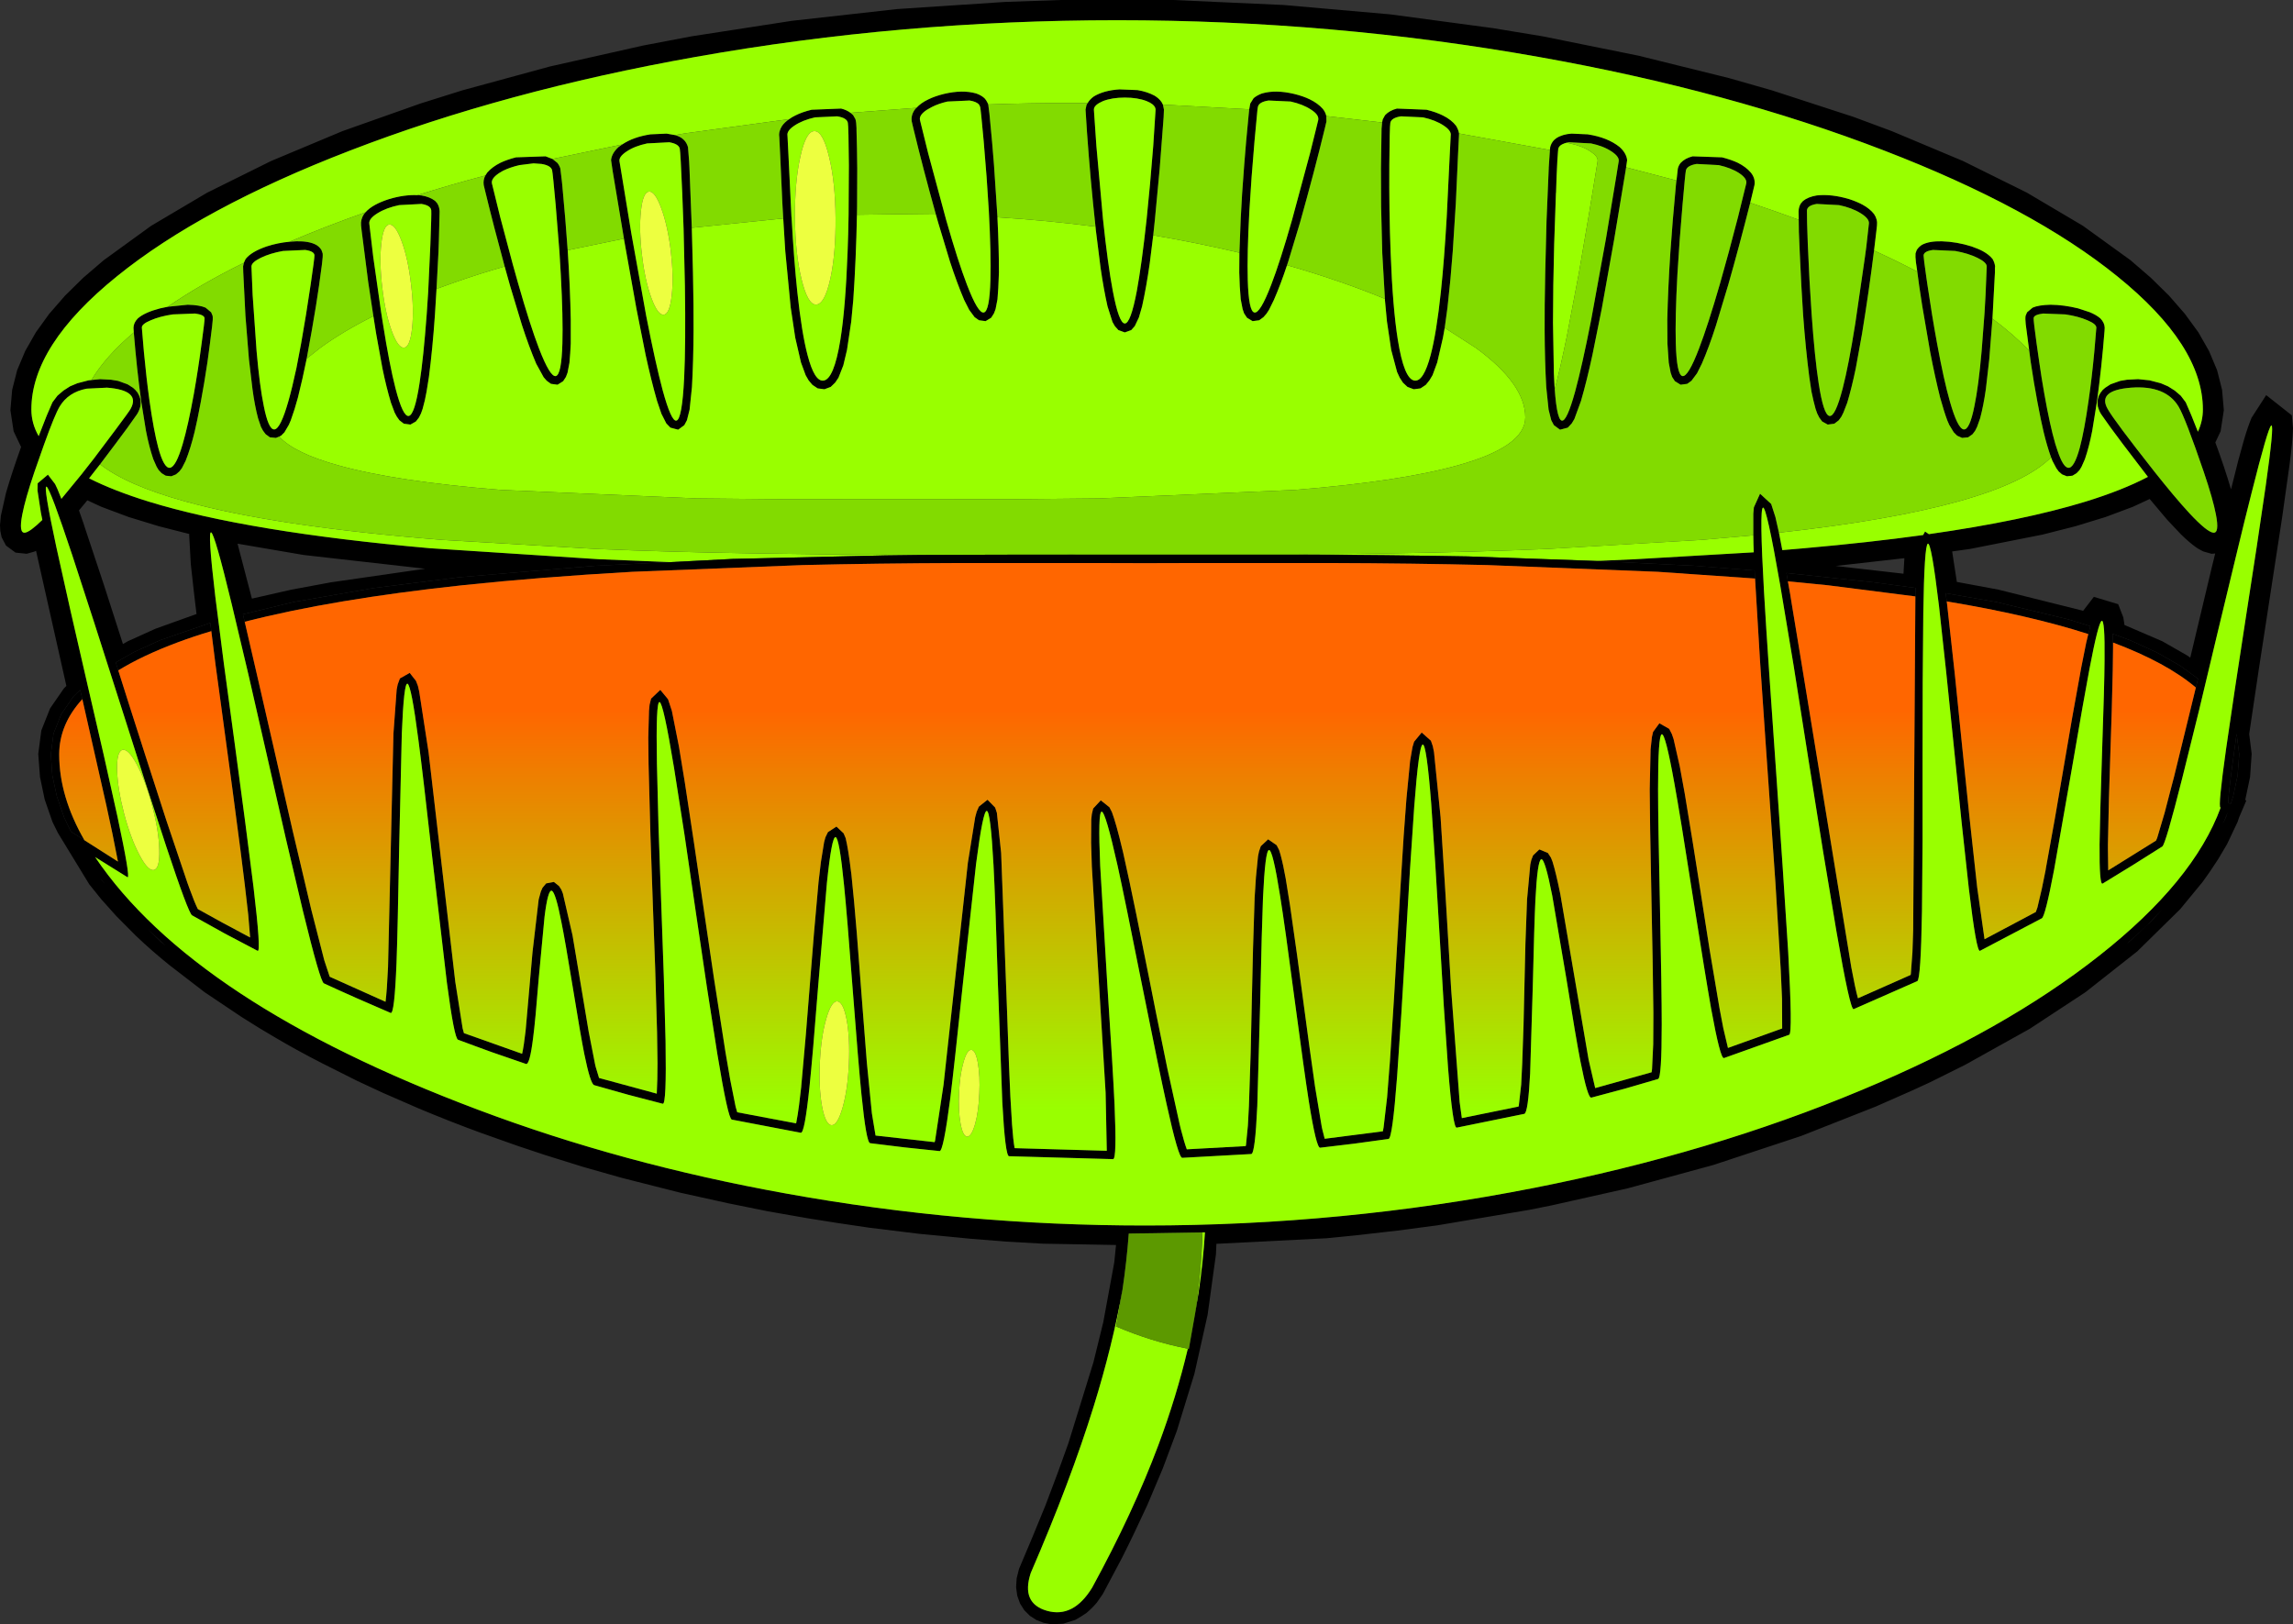
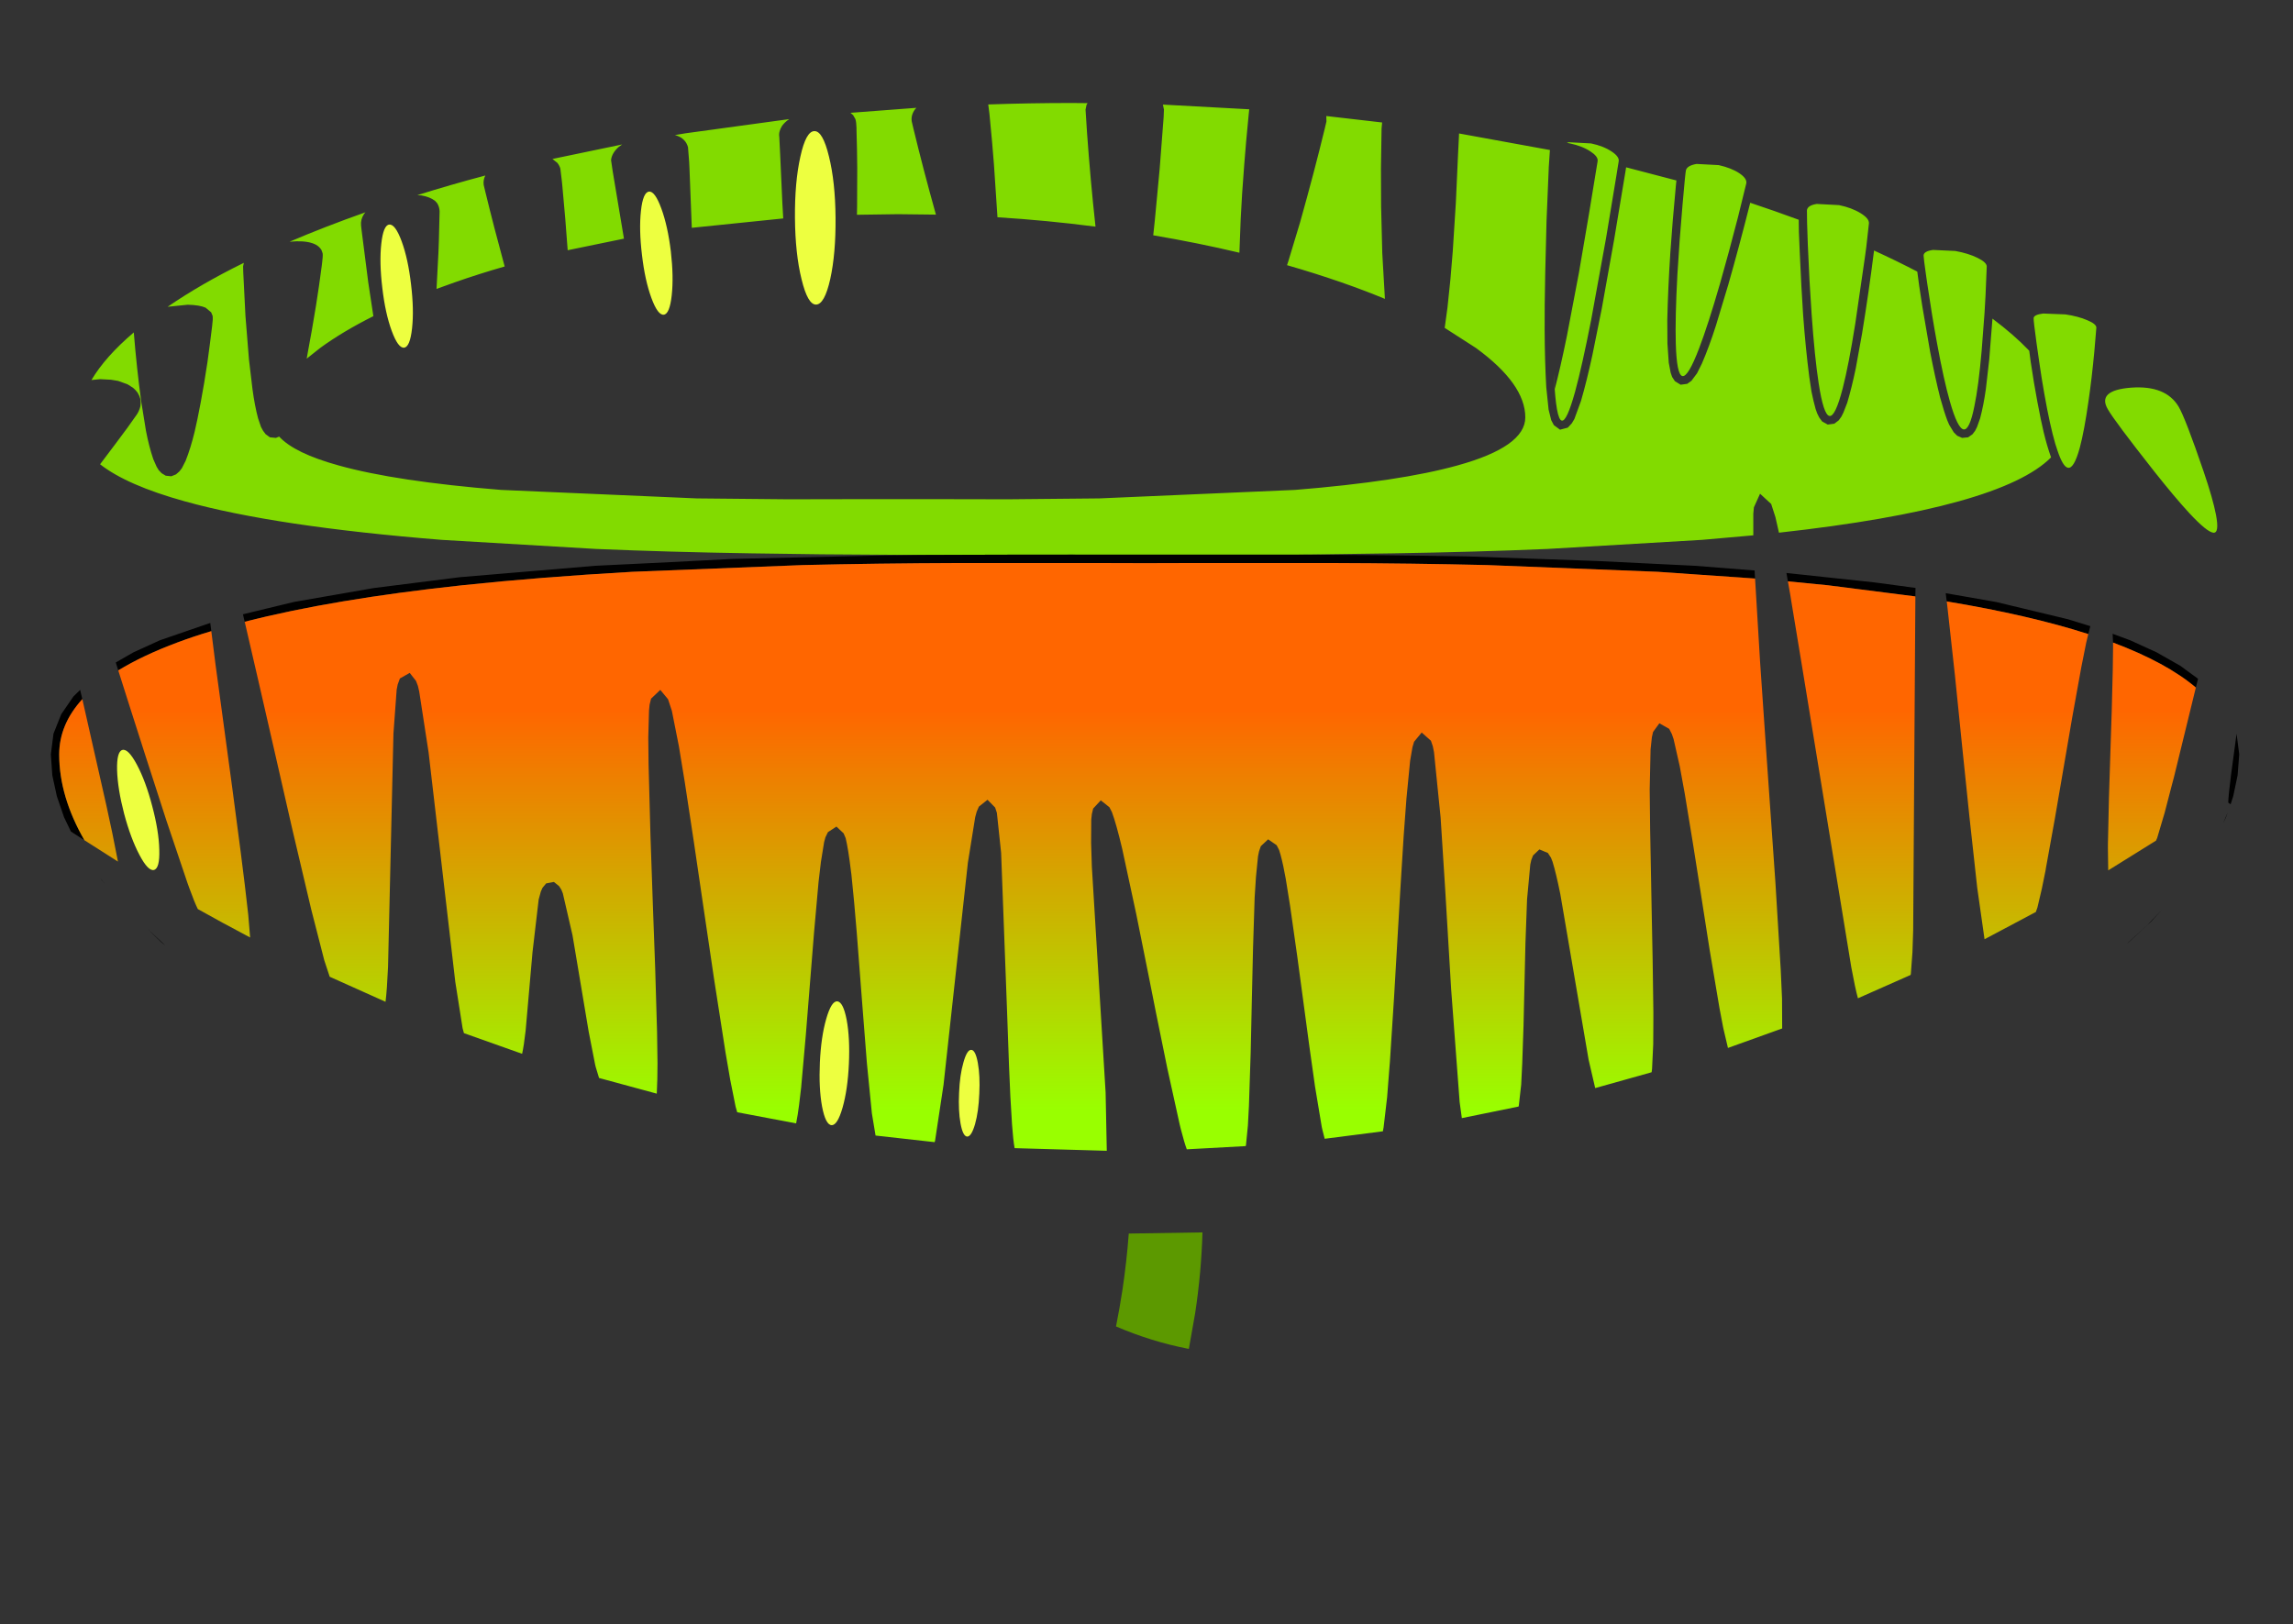
<svg xmlns="http://www.w3.org/2000/svg" height="554.35px" width="782.4px">
  <rect width="100%" height="100%" fill="#333333" stroke="none" />
  <g transform="matrix(1.0, 0.0, 0.0, 1.0, 393.4, 277.15)">
-     <path d="M165.65 -258.15 L196.55 -250.5 211.25 -246.3 239.05 -237.25 252.1 -232.4 276.4 -222.2 298.2 -211.4 317.3 -200.1 333.55 -188.35 340.5 -182.35 346.7 -176.25 352.1 -170.05 356.7 -163.75 360.35 -157.35 363.1 -150.8 364.8 -144.1 365.4 -137.15 364.3 -129.95 362.5 -126.15 Q365.6 -117.8 367.85 -110.15 L368.8 -113.9 370.3 -119.9 372.35 -127.3 Q373.55 -131.4 374.85 -134.55 L379.85 -142.3 388.6 -135.4 389.0 -131.0 Q388.85 -126.15 387.8 -118.4 L385.3 -100.6 377.2 -47.85 374.05 -26.65 374.9 -19.85 374.35 -11.95 372.7 -4.15 373.05 -3.9 370.6 1.85 370.1 3.35 366.5 10.95 363.45 16.1 360.7 20.25 358.15 23.85 350.5 33.15 335.85 47.55 318.15 61.5 299.2 73.95 277.15 86.25 265.3 92.15 259.45 94.85 246.65 100.5 221.15 110.55 191.2 120.45 162.05 128.4 135.95 134.25 128.45 135.75 97.0 141.05 83.35 142.85 69.7 144.4 59.25 145.45 21.65 147.35 21.5 150.9 18.65 171.6 14.15 191.7 8.15 211.2 3.4 223.9 -1.85 236.35 Q-6.5 246.5 -10.65 254.7 L-17.1 266.85 -19.15 269.8 Q-20.75 271.7 -22.65 273.3 -24.5 274.6 -26.5 275.7 L-30.6 277.0 -34.65 277.2 -37.3 276.7 -39.75 275.75 -42.0 274.3 -43.9 272.4 -45.35 270.1 -46.3 267.45 -46.7 264.55 -46.5 261.5 -45.7 258.3 Q-40.95 247.2 -36.65 236.55 -32.25 225.1 -28.85 215.4 L-20.3 187.75 -16.95 174.1 -13.2 153.7 -12.6 147.75 -37.6 147.3 -50.05 146.6 -62.45 145.6 -79.65 143.95 -96.8 141.85 -107.6 140.25 -117.7 138.65 -131.4 136.25 -145.0 133.5 -161.3 129.9 -177.45 125.8 -181.55 124.75 -194.6 121.05 -207.55 117.0 -217.0 113.85 -229.4 109.45 Q-239.3 105.85 -250.65 101.1 L-262.8 95.8 -271.5 91.75 -283.35 85.8 Q-292.55 81.1 -300.25 76.5 -303.95 74.4 -311.1 69.85 L-323.55 61.5 -335.5 52.3 Q-341.65 47.35 -347.05 42.2 L-353.75 35.45 -358.85 29.75 -362.95 24.65 -373.65 7.1 -375.5 3.35 -378.15 -4.3 -379.75 -11.95 -380.35 -19.85 -379.3 -27.85 -376.3 -35.4 -371.6 -42.2 -370.75 -43.05 -381.1 -89.15 -381.65 -88.9 -384.3 -88.15 -388.1 -88.55 -391.35 -90.95 -392.85 -93.8 -393.3 -96.0 -393.4 -97.95 -393.1 -101.15 -391.35 -108.95 Q-389.3 -116.0 -386.2 -124.6 L-388.75 -129.95 -389.85 -137.15 -389.25 -144.1 -387.55 -150.8 -384.8 -157.35 -381.15 -163.75 -376.6 -170.05 -371.2 -176.25 -365.0 -182.35 -358.0 -188.35 -341.8 -200.1 -322.7 -211.4 -300.9 -222.2 -276.55 -232.4 -249.85 -241.85 -235.7 -246.3 -205.8 -254.45 -174.0 -261.6 -157.45 -264.75 -123.15 -270.05 -87.35 -274.05 -50.35 -276.5 -31.4 -277.15 6.95 -277.15 44.55 -275.45 80.95 -272.25 116.0 -267.55 133.0 -264.75 165.65 -258.15 M178.65 -215.55 L179.1 -219.6 Q179.35 -220.65 180.05 -221.55 181.55 -223.15 184.15 -223.8 L194.2 -223.45 Q197.3 -222.65 199.55 -221.6 202.35 -220.2 204.0 -218.25 205.6 -216.3 205.25 -214.0 L204.7 -211.7 203.8 -207.95 Q199.95 -192.7 196.2 -179.6 L196.1 -179.3 192.1 -166.05 Q189.75 -158.7 187.3 -153.05 L185.65 -149.75 183.75 -147.2 182.3 -146.15 180.05 -145.85 178.1 -147.05 177.15 -148.5 176.65 -149.95 176.0 -153.35 175.55 -159.9 175.5 -168.05 Q175.75 -178.85 176.55 -191.05 177.25 -201.45 178.45 -214.0 L178.6 -215.45 178.65 -215.55 M220.35 -202.15 L220.3 -205.0 Q220.35 -206.6 221.1 -207.75 L221.8 -208.55 Q223.5 -209.95 226.5 -210.45 231.5 -211.0 237.55 -209.2 240.3 -208.3 242.2 -207.25 244.65 -205.9 246.05 -204.1 247.3 -202.25 247.05 -200.2 L246.85 -198.4 246.05 -191.65 Q244.3 -177.65 241.95 -163.25 L239.8 -151.4 Q238.45 -144.9 236.9 -139.7 L235.6 -136.35 234.9 -134.95 234.0 -133.7 232.5 -132.55 230.25 -132.25 228.35 -133.3 227.35 -134.65 226.65 -136.05 226.1 -137.6 Q225.35 -140.3 224.7 -143.5 L223.95 -148.5 Q222.7 -158.15 221.85 -169.65 221.25 -178.45 220.7 -190.95 L220.4 -198.05 220.35 -202.15 M260.8 -184.45 L260.5 -186.55 260.35 -187.55 Q260.1 -189.65 260.2 -190.65 L260.6 -191.8 Q261.25 -192.85 262.4 -193.6 264.85 -194.9 269.15 -194.8 274.25 -194.65 279.3 -193.05 281.75 -192.2 283.2 -191.4 285.3 -190.25 286.5 -188.75 287.2 -187.5 287.35 -186.25 L287.3 -185.75 287.3 -184.25 286.45 -168.4 285.35 -154.45 284.2 -144.35 Q283.4 -138.75 282.25 -134.4 L281.2 -131.45 280.55 -130.15 279.65 -128.95 278.15 -127.9 276.1 -127.7 274.4 -128.45 273.25 -129.6 271.7 -132.15 271.05 -133.65 Q269.95 -136.6 268.6 -141.45 266.85 -148.45 265.2 -157.0 L262.5 -172.7 261.45 -179.6 260.8 -184.45 M299.0 -157.45 L297.8 -166.55 Q297.6 -168.4 297.75 -169.35 L298.25 -170.55 300.15 -172.15 Q302.15 -173.05 306.25 -173.15 310.85 -173.1 315.7 -171.9 L319.65 -170.6 Q321.85 -169.7 323.25 -168.5 324.7 -167.05 324.75 -165.3 L324.7 -164.3 Q323.7 -151.65 322.1 -140.05 L320.5 -130.15 Q319.45 -124.7 318.0 -120.45 L316.85 -117.85 316.15 -116.7 315.15 -115.65 313.75 -114.8 311.85 -114.6 310.2 -115.25 309.05 -116.25 308.25 -117.35 306.9 -119.9 306.45 -121.05 Q305.05 -124.95 303.9 -129.75 303.0 -133.5 301.8 -139.9 300.6 -146.25 299.5 -153.65 L299.0 -157.45 M213.6 -95.35 L214.75 -89.4 222.3 -90.05 Q244.35 -92.0 262.8 -94.55 L263.45 -95.75 264.75 -94.85 Q297.0 -99.45 318.2 -105.95 330.85 -109.85 339.5 -114.4 L330.95 -125.6 Q326.3 -131.75 323.6 -135.7 322.9 -136.7 322.4 -138.45 L322.3 -139.7 322.4 -140.95 322.75 -142.1 323.35 -143.15 324.05 -144.05 324.9 -144.8 326.75 -146.0 330.0 -147.15 332.35 -147.55 336.15 -147.75 340.05 -147.35 343.9 -146.35 346.35 -145.3 348.65 -143.85 350.7 -142.1 352.4 -139.85 354.15 -135.8 354.5 -134.95 356.55 -129.8 Q358.25 -133.45 358.25 -137.4 358.25 -159.25 329.05 -182.85 300.15 -206.25 249.55 -225.75 196.65 -246.15 131.75 -257.7 61.35 -270.25 -12.25 -270.25 -85.8 -270.25 -156.2 -257.7 -221.15 -246.15 -274.0 -225.75 -324.6 -206.25 -353.5 -182.85 -382.7 -159.25 -382.7 -137.4 -382.7 -132.65 -380.2 -128.3 L-377.6 -134.95 -377.25 -135.8 -375.5 -139.85 -373.8 -142.1 -371.75 -143.85 -369.5 -145.3 -367.0 -146.35 -363.15 -147.35 -362.2 -147.45 -359.25 -147.75 -355.5 -147.55 -353.1 -147.15 -349.9 -146.0 -348.0 -144.8 -347.2 -144.05 -346.45 -143.15 -345.9 -142.1 -345.5 -140.95 -345.4 -139.7 -345.5 -138.45 Q-346.0 -136.7 -346.7 -135.7 -349.4 -131.75 -354.05 -125.6 L-359.25 -118.7 -363.0 -113.9 Q-354.6 -109.65 -342.65 -105.95 -308.85 -95.55 -246.75 -90.05 L-189.15 -86.3 -164.65 -85.3 -190.35 -84.05 -236.6 -80.15 -265.9 -76.45 -293.15 -71.7 -310.5 -67.5 -310.15 -65.95 -309.9 -64.95 -305.0 -43.75 -299.9 -21.5 -293.65 5.9 -287.2 33.25 -282.75 50.6 -280.9 56.2 -261.85 64.75 Q-261.35 60.8 -261.0 52.9 L-259.15 -26.8 -258.05 -41.8 -257.7 -43.55 -256.95 -45.6 -253.6 -47.5 -251.45 -44.75 -250.8 -43.05 -250.35 -41.1 -247.15 -20.3 -238.05 57.95 -235.55 73.8 -235.1 75.45 -215.25 82.5 Q-214.65 79.9 -214.05 74.6 L-211.7 47.8 -209.6 29.85 -208.85 27.1 -208.3 25.85 -207.05 24.35 -204.4 23.85 -202.65 25.25 -201.85 26.5 -201.35 27.75 -198.05 42.05 -194.45 63.5 -192.55 74.85 -190.35 86.1 -190.15 86.95 -189.0 90.75 -169.3 96.1 Q-169.05 91.45 -169.05 85.65 L-169.2 75.2 -169.25 73.45 -169.85 53.05 -170.6 32.6 -171.45 8.15 -172.1 -16.35 -172.2 -25.45 -171.95 -34.6 -171.75 -36.65 -171.25 -38.7 -168.1 -41.7 -165.45 -38.5 -164.15 -34.55 -161.75 -22.45 -159.75 -10.25 -156.6 10.5 -153.55 31.25 -149.8 56.65 -145.85 82.0 -144.25 91.3 -142.4 100.55 -141.85 102.45 -121.75 106.25 Q-121.2 103.5 -120.75 100.0 L-120.0 93.7 -120.0 93.55 -118.45 76.15 -117.05 58.7 -115.65 41.25 -114.1 23.85 -113.3 17.05 -112.2 10.25 -111.75 8.6 -110.9 6.85 -108.0 4.95 -105.55 7.25 -104.85 8.9 Q-103.95 12.6 -103.05 20.1 L-102.9 21.2 Q-101.95 30.15 -101.05 41.3 L-99.5 61.45 -98.95 68.55 -97.6 85.75 -95.9 102.85 -94.65 110.4 -74.5 112.65 -74.35 112.2 -71.45 93.05 -63.15 17.3 -60.65 1.75 -60.15 -0.1 -59.4 -1.85 -56.45 -4.2 -53.85 -1.55 -53.25 0.25 -51.8 13.95 -49.8 67.4 -49.1 86.85 Q-48.7 97.65 -48.1 106.3 L-48.1 106.4 Q-47.7 112.0 -47.2 114.7 L-15.75 115.6 -16.15 95.75 -20.85 18.55 -20.85 18.5 -21.1 10.5 -21.05 2.6 -20.85 0.7 -20.4 -1.2 -17.8 -4.0 -14.85 -1.65 -14.0 0.0 Q-12.5 4.05 -10.5 12.5 L-10.2 13.7 Q-8.1 23.05 -5.7 34.8 L-1.45 55.95 1.0 68.3 4.9 87.45 9.1 106.5 9.5 108.15 Q10.7 112.85 11.55 115.1 L31.65 114.0 31.75 113.6 32.4 106.95 32.75 100.3 33.35 82.05 33.75 63.8 34.15 46.5 34.7 29.15 35.15 22.15 35.85 15.1 36.2 13.4 36.8 11.65 39.3 9.3 42.2 11.3 43.05 12.95 43.55 14.6 Q44.5 18.15 45.3 22.7 L46.6 30.8 46.8 32.05 49.2 48.95 53.35 79.8 55.3 93.65 57.6 107.45 57.8 108.35 58.6 111.5 78.45 108.95 78.7 107.6 79.9 97.35 80.7 87.05 80.85 85.25 82.25 63.55 84.5 25.0 85.55 8.15 86.5 -4.65 87.75 -17.5 88.55 -22.15 89.1 -24.0 91.7 -27.15 94.85 -24.35 95.5 -22.45 95.9 -20.45 98.15 1.8 99.7 26.1 101.75 60.45 104.65 99.0 105.4 104.45 124.75 100.5 124.85 100.1 125.65 93.0 126.0 85.9 126.45 72.8 126.75 59.7 127.1 44.75 127.65 29.8 128.75 17.9 129.1 16.35 129.7 14.8 131.85 12.75 134.75 13.95 135.8 15.55 136.35 16.95 Q137.5 20.6 139.0 28.0 L148.65 84.5 150.9 94.2 170.15 88.8 170.3 87.7 170.7 79.25 170.75 70.75 170.75 68.15 170.5 50.35 170.15 32.6 169.65 5.9 169.5 -7.75 169.8 -21.4 170.25 -25.6 170.65 -27.35 172.8 -30.3 176.15 -28.4 177.05 -26.65 177.65 -24.9 179.75 -15.65 181.45 -6.35 181.5 -6.05 184.2 10.4 186.8 26.85 189.9 46.7 193.25 66.55 193.3 66.85 194.6 73.7 196.2 80.5 214.7 73.85 214.7 73.55 214.65 63.65 214.2 53.7 212.4 24.15 209.2 -21.6 207.15 -51.45 205.45 -79.7 205.35 -81.25 205.3 -82.45 184.95 -84.05 151.35 -85.7 164.7 -86.3 205.0 -88.65 204.9 -91.55 204.85 -94.45 204.85 -101.85 205.05 -104.0 207.15 -108.65 210.95 -105.15 212.4 -100.65 213.6 -95.35 M-347.75 -163.7 L-347.8 -164.3 -347.85 -165.3 Q-347.8 -167.05 -346.35 -168.5 -344.0 -170.55 -338.8 -171.9 L-336.2 -172.45 -329.35 -173.15 Q-325.3 -173.05 -323.25 -172.15 L-321.35 -170.55 -320.85 -169.35 Q-320.7 -168.25 -321.0 -166.05 L-321.05 -165.6 -321.75 -160.0 -322.6 -153.65 Q-323.7 -146.25 -324.9 -139.9 -326.1 -133.5 -327.0 -129.75 -328.35 -124.2 -330.05 -119.9 L-331.35 -117.35 -332.2 -116.25 -333.35 -115.25 -334.95 -114.6 -336.85 -114.8 -338.25 -115.65 -339.25 -116.7 -339.95 -117.85 -341.1 -120.45 Q-342.55 -124.7 -343.6 -130.15 L-345.2 -140.05 Q-346.75 -151.4 -347.75 -163.7 M-310.2 -187.45 L-309.6 -188.75 Q-307.65 -191.25 -302.4 -193.05 -298.55 -194.3 -294.6 -194.65 L-292.25 -194.8 Q-287.95 -194.9 -285.55 -193.6 -284.35 -192.9 -283.7 -191.8 L-283.3 -190.65 Q-283.2 -189.6 -283.5 -187.4 L-283.6 -186.55 -284.55 -179.6 -285.6 -172.7 Q-287.1 -163.55 -288.35 -157.0 L-288.75 -154.75 Q-290.2 -147.6 -291.75 -141.45 -292.8 -137.5 -294.2 -133.65 L-294.85 -132.15 -296.35 -129.6 -297.5 -128.45 -298.15 -128.15 -299.25 -127.7 -301.3 -127.9 -302.75 -128.95 -303.65 -130.15 -304.35 -131.45 -305.35 -134.4 Q-306.5 -138.75 -307.25 -144.35 L-308.45 -154.45 -309.65 -169.35 -310.4 -184.25 -310.45 -186.25 -310.2 -187.45 M-268.7 -204.7 Q-267.4 -206.15 -265.35 -207.25 -263.45 -208.3 -260.65 -209.2 -255.45 -210.75 -251.0 -210.55 L-249.6 -210.45 Q-246.65 -209.95 -244.9 -208.55 L-244.2 -207.75 Q-243.45 -206.5 -243.4 -205.0 L-243.65 -195.0 -243.8 -190.95 -244.45 -178.55 -245.0 -169.65 Q-245.8 -158.1 -247.05 -148.5 L-247.85 -143.5 Q-248.35 -140.55 -249.2 -137.6 L-249.75 -136.05 -250.45 -134.65 -251.5 -133.3 -253.35 -132.25 -255.6 -132.55 -257.1 -133.7 -258.0 -134.95 -258.75 -136.35 -260.0 -139.7 Q-261.55 -144.85 -262.9 -151.4 L-265.05 -163.25 -266.0 -169.25 -267.75 -180.8 -270.0 -198.4 -270.2 -200.2 Q-270.4 -202.25 -269.2 -204.1 L-268.7 -204.7 M-227.8 -217.25 L-227.15 -218.25 Q-225.45 -220.2 -222.65 -221.6 -220.45 -222.65 -217.35 -223.45 L-207.25 -223.8 -204.9 -222.9 -203.2 -221.55 Q-202.45 -220.55 -202.2 -219.6 L-201.7 -215.45 -201.55 -214.0 Q-200.4 -201.85 -199.7 -191.75 L-199.65 -191.05 Q-198.85 -178.85 -198.65 -168.05 L-198.65 -159.9 Q-198.8 -156.55 -199.1 -153.35 L-199.75 -149.95 -200.3 -148.5 -201.25 -147.05 -203.15 -145.85 -205.4 -146.15 -206.85 -147.2 -207.9 -148.4 -210.45 -153.05 Q-212.9 -158.8 -215.3 -166.2 L-219.35 -179.6 -221.2 -186.2 Q-224.9 -199.75 -227.8 -211.7 L-228.35 -214.0 Q-228.6 -215.7 -227.8 -217.25 M-181.1 -227.85 Q-177.3 -230.4 -171.45 -231.3 L-165.95 -231.55 -163.1 -231.05 Q-161.8 -230.7 -160.75 -230.0 L-160.0 -229.35 Q-159.1 -228.45 -158.65 -226.95 L-158.25 -221.9 -158.15 -219.8 -157.35 -199.4 -156.95 -183.95 Q-156.7 -172.05 -156.75 -164.5 -156.8 -153.85 -157.3 -145.05 L-158.1 -137.35 -159.0 -133.75 -159.9 -132.05 -162.0 -130.5 -164.65 -131.2 -166.05 -132.65 -167.7 -135.9 -169.2 -140.3 Q-171.2 -147.3 -173.1 -156.0 L-176.25 -171.85 -180.45 -195.3 -180.5 -195.7 -184.35 -218.75 -184.9 -222.5 Q-184.65 -224.9 -182.3 -227.0 L-181.1 -227.85 M-124.1 -236.5 Q-123.15 -237.2 -122.0 -237.75 -119.75 -238.9 -116.45 -239.7 L-106.4 -240.1 Q-104.55 -239.65 -103.2 -238.65 L-102.3 -237.85 -101.5 -236.45 -101.5 -236.4 Q-101.2 -235.45 -101.15 -233.45 L-101.15 -232.7 Q-100.95 -226.65 -100.9 -219.7 L-100.95 -206.7 -101.0 -203.85 Q-101.3 -188.65 -102.25 -174.8 L-102.95 -167.4 -104.4 -157.7 -105.65 -152.45 -107.3 -148.25 -108.45 -146.55 -109.95 -145.1 -112.1 -144.3 -114.4 -144.6 -116.2 -145.8 -117.5 -147.35 -118.5 -149.1 -120.1 -153.45 -122.05 -161.9 -123.6 -172.2 -125.45 -191.4 -126.15 -202.6 -126.45 -207.9 -127.2 -224.4 -127.5 -230.45 Q-127.8 -232.2 -126.55 -234.2 -125.6 -235.5 -124.1 -236.5 M-80.7 -240.35 Q-79.15 -242.05 -76.6 -243.25 -74.35 -244.35 -71.3 -245.1 -64.95 -246.6 -60.3 -245.25 -58.6 -244.65 -57.5 -243.65 -56.8 -242.9 -56.3 -241.8 L-56.2 -241.5 -55.8 -238.4 -55.7 -237.35 Q-54.8 -228.25 -54.25 -221.0 L-53.05 -203.0 -53.05 -202.6 Q-52.55 -192.7 -52.55 -184.15 -52.75 -178.1 -53.05 -175.0 L-53.7 -171.65 -54.25 -170.2 -55.2 -168.7 -57.1 -167.55 -59.35 -167.85 -60.85 -168.9 -62.7 -171.4 -64.4 -174.75 Q-66.85 -180.5 -69.25 -187.85 L-73.3 -201.25 -74.05 -203.9 Q-78.45 -219.65 -81.75 -233.35 L-82.3 -235.7 Q-82.65 -237.9 -81.1 -239.95 L-80.7 -240.35 M-22.3 -241.95 Q-21.55 -243.25 -20.15 -244.25 -16.75 -246.3 -11.4 -246.65 L-5.25 -246.4 Q-1.95 -245.85 0.55 -244.5 2.05 -243.6 2.95 -242.3 L3.4 -241.45 3.75 -239.75 3.65 -237.2 2.3 -219.6 0.65 -202.05 0.1 -196.85 -1.1 -187.25 Q-2.25 -179.15 -3.7 -172.6 L-4.8 -168.8 -6.2 -165.85 -7.4 -164.5 -9.6 -163.7 -11.8 -164.5 -13.0 -165.85 -13.8 -167.25 -15.5 -172.6 Q-16.8 -178.4 -17.85 -185.6 L-19.5 -198.7 -19.6 -199.8 Q-21.35 -215.8 -22.5 -231.95 L-23.0 -239.75 -22.65 -241.4 -22.3 -241.95 M32.85 -239.85 L33.2 -241.8 34.35 -243.65 Q35.55 -244.65 37.2 -245.25 41.8 -246.6 48.15 -245.1 51.25 -244.35 53.5 -243.25 56.3 -241.9 58.0 -239.95 58.9 -238.8 59.15 -237.55 L59.2 -235.7 58.65 -233.35 Q55.05 -218.5 50.2 -201.25 L46.15 -187.85 45.75 -186.65 Q43.55 -180.0 41.25 -174.75 L39.6 -171.4 38.75 -170.1 37.7 -168.9 36.25 -167.85 34.0 -167.55 32.1 -168.7 31.1 -170.2 30.6 -171.65 29.95 -175.0 Q29.55 -179.3 29.45 -184.15 L29.5 -190.9 29.95 -202.6 Q30.3 -210.2 31.15 -221.0 31.7 -228.25 32.6 -237.35 L32.7 -238.4 32.85 -239.85 M78.2 -235.35 L78.4 -236.4 79.2 -237.85 Q80.7 -239.45 83.25 -240.1 L93.35 -239.7 Q96.6 -238.9 98.9 -237.75 101.85 -236.3 103.45 -234.2 104.25 -232.85 104.45 -231.6 L104.4 -230.45 104.1 -224.4 103.35 -207.9 102.3 -191.4 101.5 -181.8 100.5 -172.2 99.55 -165.25 98.95 -161.9 97.0 -153.45 95.4 -149.1 94.35 -147.35 93.1 -145.8 91.3 -144.6 89.0 -144.3 86.85 -145.1 85.3 -146.55 84.2 -148.25 83.3 -150.2 81.3 -157.7 79.85 -167.4 79.15 -174.8 79.15 -175.15 78.25 -190.75 77.85 -206.7 77.8 -219.7 78.0 -232.7 78.0 -233.15 78.2 -235.35 M135.45 -225.95 L135.55 -226.95 Q135.9 -228.35 136.85 -229.35 L137.65 -230.0 Q139.75 -231.35 142.85 -231.55 L148.35 -231.3 Q155.15 -230.25 159.2 -227.0 161.55 -224.9 161.8 -222.5 L161.45 -220.05 161.25 -218.75 157.35 -195.3 153.15 -171.85 149.95 -156.0 Q148.05 -147.2 146.05 -140.3 L143.8 -134.15 142.9 -132.65 141.55 -131.2 138.9 -130.5 136.8 -132.05 135.9 -133.75 135.0 -137.35 134.2 -145.05 Q133.7 -153.85 133.65 -164.5 133.6 -172.05 133.85 -183.95 L134.3 -201.85 135.05 -219.8 135.05 -219.95 135.45 -225.95 M180.7 -207.25 Q179.6 -194.7 178.95 -183.5 178.15 -168.7 178.4 -160.0 178.7 -149.25 180.65 -148.8 182.6 -148.4 186.35 -158.25 189.4 -166.2 193.5 -180.4 196.45 -190.7 199.65 -203.15 L202.45 -214.55 Q202.8 -216.2 200.05 -218.05 197.3 -219.85 193.05 -220.8 L185.5 -221.2 Q182.25 -220.65 181.85 -219.0 181.6 -217.7 180.7 -207.25 M223.2 -201.1 L223.45 -193.65 Q223.95 -181.15 224.75 -169.9 225.8 -155.05 227.15 -146.35 228.8 -135.6 230.8 -135.2 232.8 -134.75 235.35 -144.6 237.4 -152.55 239.65 -166.75 L242.95 -189.5 243.4 -192.85 244.3 -200.9 Q244.45 -202.55 241.45 -204.4 238.45 -206.25 234.1 -207.15 L226.5 -207.55 Q223.3 -207.05 223.15 -205.35 L223.2 -201.1 M35.65 -239.65 L34.65 -228.95 Q33.55 -216.4 32.9 -205.2 32.1 -190.35 32.35 -181.65 32.65 -170.9 34.6 -170.5 36.55 -170.05 40.35 -179.95 43.4 -187.85 47.45 -202.05 L53.6 -224.85 55.55 -232.7 56.4 -236.2 Q56.55 -237.05 56.0 -237.9 55.4 -238.8 54.0 -239.7 51.25 -241.55 47.0 -242.5 L39.45 -242.85 Q36.15 -242.35 35.8 -240.65 L35.65 -239.65 M0.9 -239.7 Q0.9 -240.7 -0.15 -241.55 -0.9 -242.15 -2.15 -242.65 -5.25 -243.85 -9.6 -243.85 -13.95 -243.85 -17.05 -242.65 L-18.45 -241.95 Q-20.15 -240.95 -20.15 -239.7 L-19.3 -227.35 -17.05 -202.4 Q-15.4 -186.8 -13.7 -177.85 -11.6 -166.75 -9.6 -166.75 -7.6 -166.75 -5.5 -177.85 -3.85 -186.8 -2.15 -202.4 -0.95 -213.95 0.1 -227.35 L0.9 -239.7 M101.6 -230.8 Q101.95 -232.5 99.2 -234.3 96.45 -236.15 92.15 -237.1 L84.65 -237.45 Q81.35 -236.95 81.0 -235.25 80.75 -233.95 80.65 -220.75 80.55 -204.95 81.1 -190.85 81.8 -172.15 83.55 -161.2 85.7 -147.65 89.3 -147.25 92.35 -146.9 94.75 -155.95 96.75 -163.5 98.25 -177.6 99.4 -188.5 100.25 -203.25 L101.25 -223.9 101.6 -230.8 M136.8 -149.75 L136.85 -148.3 Q137.55 -134.0 139.5 -133.6 141.2 -133.2 144.05 -143.5 146.4 -152.1 149.5 -167.85 L154.6 -195.85 158.1 -217.0 158.7 -220.75 158.9 -221.95 Q159.3 -223.6 156.5 -225.45 153.75 -227.3 149.5 -228.2 L141.95 -228.6 141.2 -228.45 141.15 -228.45 140.35 -228.2 139.65 -227.9 Q138.55 -227.35 138.3 -226.4 L138.2 -225.35 Q138.0 -223.3 137.75 -217.4 L137.7 -216.2 137.55 -211.55 137.5 -211.1 136.9 -193.75 136.6 -179.6 136.6 -179.2 136.55 -173.1 136.5 -167.05 136.8 -149.75 M89.15 -1.85 L87.7 19.65 86.25 44.25 84.75 68.85 83.3 90.35 Q81.7 111.35 80.4 111.55 L68.75 113.15 57.05 114.55 Q55.75 114.7 53.2 98.8 51.7 89.25 48.3 63.7 44.95 38.25 43.4 28.7 40.9 12.85 39.6 12.95 38.3 13.05 37.55 29.2 37.15 38.85 36.6 64.6 L35.6 100.35 Q34.85 116.6 33.55 116.7 L10.0 118.0 Q8.7 118.05 4.65 99.65 2.2 88.65 -3.7 59.15 -9.6 29.5 -12.05 18.35 -16.2 -0.2 -17.5 -0.15 -18.8 -0.15 -18.0 18.4 L-15.55 59.2 Q-13.6 88.8 -13.1 99.95 -12.3 118.45 -13.6 118.45 L-49.1 117.45 Q-50.4 117.4 -51.4 99.0 L-52.9 58.55 Q-53.8 29.15 -54.4 18.1 -55.4 -0.3 -56.7 -0.4 -58.0 -0.5 -60.35 17.65 L-64.75 57.65 Q-67.8 86.75 -69.15 97.65 -71.5 115.8 -72.8 115.7 L-84.65 114.45 -96.5 113.0 Q-97.8 112.85 -99.45 96.45 -100.45 86.6 -102.45 60.5 -104.4 34.65 -105.4 24.95 -107.0 8.75 -108.3 8.55 -109.6 8.35 -111.25 24.15 L-114.2 59.0 Q-116.2 84.4 -117.2 93.85 -118.85 109.65 -120.15 109.45 L-143.7 104.95 Q-145.0 104.65 -148.65 82.45 L-152.2 59.7 -156.05 33.65 -159.85 7.65 -163.4 -15.05 Q-167.05 -37.25 -168.35 -37.55 -169.65 -37.85 -169.25 -16.5 L-168.7 5.45 -167.8 30.7 -166.9 56.15 -166.3 78.3 Q-165.95 99.85 -167.25 99.55 L-178.95 96.5 -190.65 93.2 Q-191.95 92.8 -194.05 82.45 -195.3 76.2 -197.95 59.85 -200.6 43.65 -201.85 37.5 -203.85 27.25 -205.15 26.85 -206.45 26.45 -207.6 35.75 L-209.55 56.4 Q-210.75 71.5 -211.5 77.1 -212.65 86.4 -213.95 85.95 L-225.55 81.95 -231.3 79.85 -237.1 77.7 Q-238.4 77.25 -240.9 58.3 L-245.75 16.9 Q-249.1 -13.05 -250.6 -24.4 -253.05 -43.3 -254.35 -43.8 -255.6 -44.3 -256.3 -26.8 L-257.2 12.1 Q-257.7 40.7 -258.1 51.35 -258.8 69.1 -260.1 68.55 L-271.5 63.6 -277.2 61.05 -282.9 58.45 Q-284.15 57.85 -290.05 33.7 L-295.85 9.1 -302.25 -19.0 -308.6 -46.8 -314.35 -71.05 Q-320.1 -94.85 -321.35 -95.45 -322.6 -96.05 -319.95 -73.65 L-317.0 -50.55 -313.4 -24.0 -309.85 2.55 -306.9 25.6 Q-304.25 48.0 -305.5 47.35 L-316.7 41.45 -327.85 35.25 Q-329.1 34.55 -336.7 11.65 L-344.3 -11.65 -352.8 -38.25 -361.25 -64.65 -368.75 -87.7 Q-376.25 -110.3 -377.5 -111.05 -378.75 -111.75 -374.2 -90.55 L-369.35 -68.75 -363.6 -43.7 -358.0 -19.45 -353.3 1.65 Q-348.9 22.25 -349.85 22.25 L-349.95 22.2 -360.95 15.35 Q-327.45 65.05 -230.4 101.55 -181.2 120.1 -125.1 130.2 -64.8 141.1 -2.7 141.1 64.9 141.1 130.1 128.25 190.5 116.35 241.75 94.9 290.6 74.5 322.9 49.0 355.1 23.65 364.35 -1.6 L364.25 -1.55 Q363.35 -1.55 366.2 -21.8 L369.25 -42.5 372.9 -66.35 376.6 -90.4 379.7 -111.4 Q382.6 -131.95 381.65 -131.95 L381.55 -131.9 Q380.45 -131.15 374.9 -109.05 372.65 -100.25 369.35 -86.5 L363.15 -60.75 356.9 -34.55 351.2 -11.55 Q345.5 11.05 344.4 11.75 L334.25 18.15 324.05 24.4 Q322.9 25.1 323.0 11.0 323.1 2.55 323.85 -20.35 324.65 -43.3 324.7 -51.75 324.85 -65.9 323.7 -65.25 322.55 -64.6 319.55 -48.85 317.75 -39.4 313.5 -14.55 L307.45 19.85 Q304.45 35.6 303.3 36.25 L282.2 47.35 Q281.0 47.95 278.4 26.15 L275.95 3.7 273.3 -22.15 270.65 -47.95 268.2 -70.4 Q265.6 -92.15 264.4 -91.6 263.2 -91.0 262.85 -67.9 L262.65 -44.3 262.6 -17.3 262.6 9.9 262.4 33.8 Q262.0 57.15 260.8 57.7 L239.1 67.25 Q237.9 67.75 233.25 40.9 L228.65 13.35 223.6 -18.35 218.6 -50.05 214.0 -77.6 Q209.35 -104.4 208.15 -103.9 206.9 -103.4 208.5 -75.2 209.15 -63.9 210.35 -46.4 L212.65 -13.45 214.9 19.2 216.75 47.7 Q218.3 75.55 217.1 76.0 L194.85 83.95 Q193.6 84.35 190.45 67.05 188.6 56.6 184.2 28.7 179.85 0.75 177.95 -9.65 174.85 -26.95 173.6 -26.55 172.35 -26.15 172.35 -7.85 172.35 3.15 173.0 32.3 173.6 61.45 173.6 72.4 173.6 90.75 172.35 91.1 L161.0 94.4 149.6 97.45 Q148.35 97.8 145.85 85.0 144.35 77.35 141.05 56.75 L136.25 28.55 Q133.75 15.8 132.5 16.1 131.2 16.4 130.5 29.95 130.1 38.05 129.6 59.55 L128.7 89.2 Q128.0 102.7 126.7 103.0 L103.65 107.7 Q102.35 107.95 100.7 87.35 L99.25 66.25 97.8 42.0 96.35 18.0 94.95 -2.9 Q93.35 -23.25 92.05 -23.05 90.75 -22.85 89.15 -1.85 M284.5 -186.2 Q284.5 -187.6 281.35 -189.15 278.2 -190.7 273.75 -191.5 L266.15 -191.85 Q263.0 -191.4 262.95 -189.95 262.95 -189.1 263.85 -182.8 L264.25 -180.05 Q265.8 -169.45 267.55 -159.95 269.85 -147.4 271.95 -140.05 274.55 -130.95 276.6 -130.6 278.65 -130.25 280.3 -138.6 281.7 -145.3 282.75 -157.3 L283.75 -170.4 284.1 -176.55 284.5 -186.2 M302.4 -153.7 Q303.2 -148.05 304.15 -142.75 306.05 -131.95 307.9 -125.65 L308.6 -123.5 Q310.5 -117.75 312.25 -117.5 314.3 -117.2 316.25 -124.35 317.8 -130.15 319.25 -140.45 320.35 -148.0 321.2 -157.05 L321.9 -165.3 Q321.95 -166.55 318.85 -167.85 315.75 -169.2 311.35 -169.85 L303.75 -170.15 Q300.55 -169.75 300.5 -168.55 300.45 -167.65 301.5 -160.0 L302.4 -153.7 M260.15 -73.6 L260.15 -74.3 260.2 -76.5 246.05 -78.4 216.15 -81.6 216.65 -78.75 217.45 -74.25 217.85 -71.75 221.3 -50.85 238.3 53.05 Q239.6 60.1 240.55 63.55 L258.5 55.6 258.6 55.3 259.15 47.85 259.4 40.35 260.15 -73.6 M319.15 -60.75 L319.85 -63.45 312.25 -65.8 287.7 -71.7 270.5 -74.7 270.85 -71.9 271.0 -70.7 273.65 -46.65 276.1 -22.55 278.6 1.65 281.25 25.8 283.75 43.4 301.25 34.1 301.8 32.55 303.3 26.15 304.6 19.75 304.65 19.35 307.75 2.2 310.7 -15.0 313.65 -32.2 316.75 -49.35 317.05 -50.85 318.45 -57.85 319.15 -60.75 M256.1 -81.35 L256.1 -81.5 256.4 -86.65 232.95 -84.0 256.1 -81.35 M317.4 -68.7 L321.05 -73.45 329.35 -70.95 331.1 -66.45 331.5 -63.85 344.4 -58.3 352.8 -53.5 353.95 -52.7 361.25 -83.35 362.45 -88.25 361.2 -88.15 358.55 -88.9 358.2 -89.05 Q356.7 -89.8 356.0 -90.3 353.5 -92.1 350.75 -94.8 L346.0 -99.85 340.1 -106.85 334.4 -104.2 325.05 -100.7 314.75 -97.55 303.55 -94.7 278.8 -89.8 272.7 -88.95 274.3 -78.55 288.55 -75.9 317.4 -68.7 M325.8 -137.5 Q328.0 -133.6 341.7 -116.2 348.75 -107.3 353.6 -102.05 359.6 -95.6 361.8 -95.35 363.95 -95.1 362.7 -101.55 361.7 -106.8 358.55 -116.1 352.25 -134.55 349.95 -138.4 345.55 -145.7 333.8 -144.85 322.05 -143.95 325.8 -137.5 M355.85 -42.5 L356.6 -45.5 350.5 -49.95 342.5 -54.5 333.4 -58.65 327.45 -60.85 327.6 -57.85 327.6 -56.1 327.5 -48.45 327.15 -34.55 326.7 -20.7 326.2 -4.85 325.85 11.0 325.85 12.75 325.95 19.9 342.25 9.75 342.65 8.85 345.2 0.25 347.45 -8.4 348.4 -12.0 354.35 -36.35 355.85 -42.5 M332.35 44.9 L333.05 44.35 340.6 37.35 344.25 33.35 339.35 38.5 332.35 44.9 M366.7 0.15 L365.1 4.0 366.15 1.75 366.7 0.15 M370.1 -12.55 L370.65 -19.7 369.75 -26.75 367.85 -12.65 367.7 -11.35 Q367.0 -5.95 366.9 -3.25 L367.7 -2.65 368.6 -5.4 370.1 -12.55 M14.4 171.05 L15.55 164.15 Q17.1 153.8 17.75 143.45 L16.9 143.45 -8.25 143.85 Q-8.95 153.3 -10.4 163.05 -13.8 182.1 -20.2 202.75 -28.15 228.4 -41.7 259.7 -45.1 270.05 -36.15 272.6 -27.15 275.15 -20.75 264.7 -6.8 239.15 1.85 216.05 8.05 199.45 11.9 183.15 L12.25 183.2 14.4 171.05 M-345.0 -165.3 L-344.3 -157.05 Q-343.45 -148.0 -342.4 -140.45 -340.95 -130.15 -339.4 -124.35 -337.45 -117.2 -335.4 -117.5 -333.35 -117.8 -331.05 -125.65 -329.2 -131.95 -327.25 -142.75 -325.8 -150.9 -324.6 -160.0 -323.55 -167.65 -323.6 -168.55 -323.7 -169.75 -326.85 -170.15 L-334.45 -169.85 Q-338.85 -169.2 -341.95 -167.85 -345.1 -166.55 -345.0 -165.3 M-373.05 -138.4 Q-374.7 -135.65 -378.35 -125.5 L-381.65 -116.1 Q-384.8 -106.8 -385.8 -101.55 -387.05 -95.1 -384.9 -95.35 -383.2 -95.55 -378.95 -99.7 L-379.45 -102.2 -380.6 -109.75 -380.55 -112.2 -377.05 -115.15 -374.6 -111.95 -373.8 -110.25 -372.45 -106.9 -365.55 -115.3 -364.85 -116.2 -361.4 -120.6 -354.0 -130.45 Q-349.4 -136.6 -348.9 -137.5 -345.2 -143.95 -356.9 -144.85 L-363.85 -144.5 Q-370.1 -143.3 -373.05 -138.4 M-358.85 -104.2 L-363.6 -106.4 -366.45 -102.95 -364.75 -98.05 -364.55 -97.4 -357.9 -77.4 -351.45 -57.35 -349.8 -58.3 -340.4 -62.55 -326.35 -67.6 -327.2 -74.75 -328.3 -84.65 -328.85 -94.55 -328.8 -94.9 -339.2 -97.55 -349.5 -100.7 -358.85 -104.2 M-321.3 -61.75 L-321.65 -64.55 -338.8 -58.65 -347.9 -54.5 -353.9 -51.05 -353.05 -48.35 -349.15 -36.05 -343.6 -18.7 -336.65 2.8 -329.45 24.15 -328.8 25.95 Q-327.05 30.8 -325.9 33.1 -318.2 37.45 -308.05 42.8 L-308.7 35.0 Q-309.75 25.4 -311.3 13.4 L-314.15 -8.25 -317.95 -36.3 -319.85 -50.25 -321.3 -61.75 M-364.6 9.6 L-353.15 16.9 -355.05 7.3 -357.1 -2.25 -365.05 -37.4 -365.3 -38.55 -366.05 -41.7 -368.35 -39.45 -372.5 -33.4 -375.15 -26.75 -376.05 -19.7 -375.55 -12.55 -374.0 -5.4 -371.55 1.75 -369.2 6.65 -364.85 9.45 -364.6 9.6 M-122.3 -234.3 Q-125.05 -232.5 -124.7 -230.8 L-124.35 -223.85 -123.35 -203.2 -123.3 -202.8 Q-122.5 -188.3 -121.35 -177.55 -119.85 -163.5 -117.85 -155.95 -115.5 -146.9 -112.45 -147.25 -108.85 -147.65 -106.65 -161.2 -104.9 -172.15 -104.2 -190.85 -103.95 -197.15 -103.85 -203.8 L-103.75 -220.75 Q-103.85 -233.95 -104.1 -235.25 -104.45 -236.95 -107.75 -237.45 L-115.3 -237.1 Q-119.55 -236.15 -122.3 -234.3 M-160.15 -199.0 L-160.6 -211.1 Q-161.2 -225.3 -161.45 -226.4 -161.8 -228.05 -165.05 -228.6 L-172.6 -228.2 Q-176.85 -227.3 -179.6 -225.45 -182.4 -223.6 -182.0 -221.95 L-181.4 -218.35 -178.05 -197.9 -177.75 -196.2 -172.9 -169.3 Q-169.7 -152.95 -167.3 -144.0 -164.35 -133.2 -162.6 -133.6 -160.65 -134.0 -159.95 -148.3 -159.4 -159.9 -159.7 -179.6 L-160.15 -199.0 M-58.95 -240.65 L-59.3 -241.4 Q-60.1 -242.45 -62.55 -242.85 L-70.1 -242.5 Q-73.15 -241.8 -75.4 -240.65 L-77.1 -239.7 Q-79.85 -237.9 -79.5 -236.2 L-76.7 -224.85 -70.55 -202.05 Q-66.5 -187.85 -63.45 -179.95 -59.65 -170.05 -57.7 -170.5 -55.75 -170.9 -55.45 -181.65 -55.2 -190.35 -56.0 -205.2 -56.65 -216.5 -57.75 -228.95 -58.7 -239.45 -58.95 -240.65 M-264.55 -204.4 Q-267.55 -202.55 -267.4 -200.9 L-266.05 -189.5 -263.35 -170.55 -262.75 -166.75 Q-260.5 -152.55 -258.45 -144.6 -255.9 -134.75 -253.9 -135.2 -251.9 -135.6 -250.25 -146.35 -248.9 -155.05 -247.8 -169.9 L-247.3 -177.45 -246.55 -193.65 Q-246.15 -204.15 -246.25 -205.35 -246.4 -207.05 -249.6 -207.55 L-257.2 -207.15 Q-261.55 -206.25 -264.55 -204.4 M-223.15 -218.05 Q-225.9 -216.2 -225.55 -214.55 L-222.75 -203.15 -218.45 -187.0 -216.6 -180.4 Q-212.55 -166.2 -209.5 -158.25 -205.7 -148.4 -203.75 -148.8 -201.8 -149.25 -201.5 -160.0 -201.25 -168.7 -202.05 -183.5 L-202.5 -191.1 -203.8 -207.25 Q-204.75 -217.8 -205.0 -219.0 -205.35 -220.65 -208.6 -221.2 L-211.35 -221.4 -216.15 -220.8 Q-219.4 -220.05 -221.8 -218.85 L-223.15 -218.05 M-289.25 -191.85 L-296.85 -191.5 Q-301.3 -190.7 -304.45 -189.15 -307.6 -187.6 -307.6 -186.2 L-307.2 -176.55 -305.85 -157.3 Q-304.8 -145.3 -303.4 -138.6 -301.85 -130.75 -299.95 -130.6 L-299.7 -130.6 Q-297.65 -130.95 -295.05 -140.05 -293.7 -144.75 -292.25 -151.55 L-290.65 -159.95 Q-288.95 -169.45 -287.4 -180.05 -286.1 -188.9 -286.1 -189.95 -286.1 -191.4 -289.25 -191.85 M-280.55 -78.4 L-248.35 -83.05 -289.85 -87.75 -312.35 -91.6 -307.45 -72.85 -294.0 -75.9 -280.55 -78.4 M-336.95 45.55 L-343.15 39.8 -338.45 44.35 -336.95 45.55 M-359.15 22.65 L-358.75 23.2 -357.35 24.75 -358.95 22.9 -359.15 22.65" fill="#000000" fill-rule="evenodd" stroke="none" />
-     <path d="M203.8 -207.95 L204.7 -211.7 205.25 -214.0 Q205.6 -216.3 204.0 -218.25 202.35 -220.2 199.55 -221.6 197.3 -222.65 194.2 -223.45 L184.15 -223.8 Q181.55 -223.15 180.05 -221.55 179.35 -220.65 179.1 -219.6 L178.65 -215.55 161.45 -220.05 161.8 -222.5 Q161.55 -224.9 159.2 -227.0 155.15 -230.25 148.35 -231.3 L142.85 -231.55 Q139.75 -231.35 137.65 -230.0 L136.85 -229.35 Q135.9 -228.35 135.55 -226.95 L135.45 -225.95 104.45 -231.6 Q104.25 -232.85 103.45 -234.2 101.85 -236.3 98.9 -237.75 96.6 -238.9 93.35 -239.7 L83.25 -240.1 Q80.7 -239.45 79.2 -237.85 L78.4 -236.4 78.2 -235.35 59.15 -237.55 Q58.9 -238.8 58.0 -239.95 56.3 -241.9 53.5 -243.25 51.25 -244.35 48.15 -245.1 41.8 -246.6 37.2 -245.25 35.55 -244.65 34.35 -243.65 L33.2 -241.8 32.85 -239.85 3.4 -241.45 2.95 -242.3 Q2.05 -243.6 0.55 -244.5 -1.95 -245.85 -5.25 -246.4 L-11.4 -246.65 Q-16.75 -246.3 -20.15 -244.25 -21.55 -243.25 -22.3 -241.95 L-27.7 -242.0 Q-42.05 -242.0 -56.2 -241.5 L-56.3 -241.8 Q-56.8 -242.9 -57.5 -243.65 -58.6 -244.65 -60.3 -245.25 -64.95 -246.6 -71.3 -245.1 -74.35 -244.35 -76.6 -243.25 -79.15 -242.05 -80.7 -240.35 L-103.2 -238.65 Q-104.55 -239.65 -106.4 -240.1 L-116.45 -239.7 Q-119.75 -238.9 -122.0 -237.75 -123.15 -237.2 -124.1 -236.5 L-159.55 -231.65 -163.1 -231.05 -165.95 -231.55 -171.45 -231.3 Q-177.3 -230.4 -181.1 -227.85 L-204.9 -222.9 -207.25 -223.8 -217.35 -223.45 Q-220.45 -222.65 -222.65 -221.6 -225.45 -220.2 -227.15 -218.25 L-227.8 -217.25 Q-239.7 -214.1 -251.0 -210.55 -255.45 -210.75 -260.65 -209.2 -263.45 -208.3 -265.35 -207.25 -267.4 -206.15 -268.7 -204.7 -282.55 -199.8 -294.6 -194.65 -298.55 -194.3 -302.4 -193.05 -307.65 -191.25 -309.6 -188.75 L-310.2 -187.45 Q-324.85 -180.25 -336.2 -172.45 L-338.8 -171.9 Q-344.0 -170.55 -346.35 -168.5 -347.8 -167.05 -347.85 -165.3 L-347.8 -164.3 -347.75 -163.7 Q-357.45 -155.45 -362.2 -147.45 L-363.15 -147.35 -367.0 -146.35 -369.5 -145.3 -371.75 -143.85 -373.8 -142.1 -375.5 -139.85 -377.25 -135.8 -377.6 -134.95 -380.2 -128.3 Q-382.7 -132.65 -382.7 -137.4 -382.7 -159.25 -353.5 -182.85 -324.6 -206.25 -274.0 -225.75 -221.15 -246.15 -156.2 -257.7 -85.8 -270.25 -12.25 -270.25 61.35 -270.25 131.75 -257.7 196.65 -246.15 249.55 -225.75 300.15 -206.25 329.05 -182.85 358.25 -159.25 358.25 -137.4 358.25 -133.45 356.55 -129.8 L354.5 -134.95 354.15 -135.8 352.4 -139.85 350.7 -142.1 348.65 -143.85 346.35 -145.3 343.9 -146.35 340.05 -147.35 336.15 -147.75 332.35 -147.55 330.0 -147.15 326.75 -146.0 324.9 -144.8 324.05 -144.05 323.35 -143.15 322.75 -142.1 322.4 -140.95 322.3 -139.7 322.4 -138.45 Q322.9 -136.7 323.6 -135.7 326.3 -131.75 330.95 -125.6 L339.5 -114.4 Q330.85 -109.85 318.2 -105.95 297.0 -99.45 264.75 -94.85 L263.45 -95.75 262.8 -94.55 Q244.35 -92.0 222.3 -90.05 L214.75 -89.4 213.6 -95.35 Q251.6 -99.55 274.95 -106.05 297.9 -112.45 306.45 -121.05 L306.9 -119.9 308.25 -117.35 309.05 -116.25 310.2 -115.25 311.85 -114.6 313.75 -114.8 315.15 -115.65 316.15 -116.7 316.85 -117.85 318.0 -120.45 Q319.45 -124.7 320.5 -130.15 L322.1 -140.05 Q323.7 -151.65 324.7 -164.3 L324.75 -165.3 Q324.7 -167.05 323.25 -168.5 321.85 -169.7 319.65 -170.6 L315.7 -171.9 Q310.85 -173.1 306.25 -173.15 302.15 -173.05 300.15 -172.15 L298.25 -170.55 297.75 -169.35 Q297.6 -168.4 297.8 -166.55 L299.0 -157.45 Q293.8 -162.9 286.45 -168.4 L287.3 -184.25 287.3 -185.75 287.35 -186.25 Q287.2 -187.5 286.5 -188.75 285.3 -190.25 283.2 -191.4 281.75 -192.2 279.3 -193.05 274.25 -194.65 269.15 -194.8 264.85 -194.9 262.4 -193.6 261.25 -192.85 260.6 -191.8 L260.2 -190.65 Q260.1 -189.65 260.35 -187.55 L260.5 -186.55 260.8 -184.45 Q253.8 -188.1 246.05 -191.65 L246.85 -198.4 247.05 -200.2 Q247.3 -202.25 246.05 -204.1 244.65 -205.9 242.2 -207.25 240.3 -208.3 237.55 -209.2 231.5 -211.0 226.5 -210.45 223.5 -209.95 221.8 -208.55 L221.1 -207.75 Q220.35 -206.6 220.3 -205.0 L220.35 -202.15 212.0 -205.15 203.8 -207.95 M35.65 -239.65 L35.8 -240.65 Q36.15 -242.35 39.45 -242.85 L47.0 -242.5 Q51.25 -241.55 54.0 -239.7 55.4 -238.8 56.0 -237.9 56.55 -237.05 56.4 -236.2 L55.55 -232.7 53.6 -224.85 47.45 -202.05 Q43.4 -187.85 40.35 -179.95 36.55 -170.05 34.6 -170.5 32.65 -170.9 32.35 -181.65 32.1 -190.35 32.9 -205.2 33.55 -216.4 34.65 -228.95 L35.65 -239.65 M29.5 -190.9 L29.45 -184.15 Q29.55 -179.3 29.95 -175.0 L30.6 -171.65 31.1 -170.2 32.1 -168.7 34.0 -167.55 36.25 -167.85 37.7 -168.9 38.75 -170.1 39.6 -171.4 41.25 -174.75 Q43.55 -180.0 45.75 -186.65 55.3 -183.9 64.25 -180.8 72.15 -178.05 79.15 -175.15 L79.15 -174.8 79.85 -167.4 81.3 -157.7 83.3 -150.2 84.2 -148.25 85.3 -146.55 86.85 -145.1 89.0 -144.3 91.3 -144.6 93.1 -145.8 94.35 -147.35 95.4 -149.1 97.0 -153.45 98.95 -161.9 99.55 -165.25 110.2 -158.4 Q127.05 -146.1 127.05 -134.7 127.05 -124.7 103.9 -118.3 84.35 -112.85 48.5 -109.95 L-18.3 -107.05 -49.4 -106.75 -75.45 -106.8 -98.55 -106.8 -124.6 -106.75 -155.65 -107.05 -222.45 -109.95 Q-258.35 -112.85 -277.85 -118.3 -292.9 -122.45 -298.15 -128.15 L-297.5 -128.45 -296.35 -129.6 -294.85 -132.15 -294.2 -133.65 Q-292.8 -137.5 -291.75 -141.45 -290.2 -147.6 -288.75 -154.75 L-284.15 -158.4 Q-276.4 -164.05 -266.0 -169.25 L-265.05 -163.25 -262.9 -151.4 Q-261.55 -144.85 -260.0 -139.7 L-258.75 -136.35 -258.0 -134.95 -257.1 -133.7 -255.6 -132.55 -253.35 -132.25 -251.5 -133.3 -250.45 -134.65 -249.75 -136.05 -249.2 -137.6 Q-248.35 -140.55 -247.85 -143.5 L-247.05 -148.5 Q-245.8 -158.1 -245.0 -169.65 L-244.45 -178.55 -238.2 -180.8 Q-229.95 -183.7 -221.2 -186.2 L-219.35 -179.6 -215.3 -166.2 Q-212.9 -158.8 -210.45 -153.05 L-207.9 -148.4 -206.85 -147.2 -205.4 -146.15 -203.15 -145.85 -201.25 -147.05 -200.3 -148.5 -199.75 -149.95 -199.1 -153.35 Q-198.8 -156.55 -198.65 -159.9 L-198.65 -168.05 Q-198.85 -178.85 -199.65 -191.05 L-199.7 -191.75 -180.5 -195.7 -180.45 -195.3 -176.25 -171.85 -173.1 -156.0 Q-171.2 -147.3 -169.2 -140.3 L-167.7 -135.9 -166.05 -132.65 -164.65 -131.2 -162.0 -130.5 -159.9 -132.05 -159.0 -133.75 -158.1 -137.35 -157.3 -145.05 Q-156.8 -153.85 -156.75 -164.5 -156.7 -172.05 -156.95 -183.95 L-157.35 -199.4 -126.15 -202.6 -125.45 -191.4 -123.6 -172.2 -122.05 -161.9 -120.1 -153.45 -118.5 -149.1 -117.5 -147.35 -116.2 -145.8 -114.4 -144.6 -112.1 -144.3 -109.95 -145.1 -108.45 -146.55 -107.3 -148.25 -105.65 -152.45 -104.4 -157.7 -102.95 -167.4 -102.25 -174.8 Q-101.3 -188.65 -101.0 -203.85 L-87.0 -204.05 -74.05 -203.9 -73.3 -201.25 -69.25 -187.85 Q-66.85 -180.5 -64.4 -174.75 L-62.7 -171.4 -60.85 -168.9 -59.35 -167.85 -57.1 -167.55 -55.2 -168.7 -54.25 -170.2 -53.7 -171.65 -53.05 -175.0 Q-52.75 -178.1 -52.55 -184.15 -52.55 -192.7 -53.05 -202.6 L-53.05 -203.0 Q-36.2 -201.95 -19.6 -199.8 L-19.5 -198.7 -17.85 -185.6 Q-16.8 -178.4 -15.5 -172.6 L-13.8 -167.25 -13.0 -165.85 -11.8 -164.5 -9.6 -163.7 -7.4 -164.5 -6.2 -165.85 -4.8 -168.8 -3.7 -172.6 Q-2.25 -179.15 -1.1 -187.25 L0.1 -196.85 Q15.4 -194.25 29.5 -190.9 M0.9 -239.7 L0.1 -227.35 Q-0.95 -213.95 -2.15 -202.4 -3.85 -186.8 -5.5 -177.85 -7.6 -166.75 -9.6 -166.75 -11.6 -166.75 -13.7 -177.85 -15.4 -186.8 -17.05 -202.4 L-19.3 -227.35 -20.15 -239.7 Q-20.15 -240.95 -18.45 -241.95 L-17.05 -242.65 Q-13.95 -243.85 -9.6 -243.85 -5.25 -243.85 -2.15 -242.65 -0.9 -242.15 -0.15 -241.55 0.9 -240.7 0.9 -239.7 M101.6 -230.8 L101.25 -223.9 100.25 -203.25 Q99.4 -188.5 98.25 -177.6 96.75 -163.5 94.75 -155.95 92.35 -146.9 89.3 -147.25 85.7 -147.65 83.55 -161.2 81.8 -172.15 81.1 -190.85 80.55 -204.95 80.65 -220.75 80.75 -233.95 81.0 -235.25 81.35 -236.95 84.65 -237.45 L92.15 -237.1 Q96.45 -236.15 99.2 -234.3 101.95 -232.5 101.6 -230.8 M141.2 -228.45 L141.45 -228.4 141.75 -228.3 142.3 -228.2 Q146.55 -227.3 149.3 -225.45 151.75 -223.85 151.75 -222.4 L151.7 -221.95 151.1 -218.3 148.8 -204.25 145.35 -184.05 141.25 -162.5 Q138.95 -151.25 137.1 -144.35 L136.8 -149.75 136.5 -167.05 136.55 -173.1 136.6 -179.2 136.6 -179.6 136.9 -193.75 137.5 -211.1 137.55 -211.55 137.7 -216.2 137.75 -217.4 Q138.0 -223.3 138.2 -225.35 L138.3 -226.4 Q138.55 -227.35 139.65 -227.9 L140.35 -228.2 141.15 -228.45 141.2 -228.45 M151.35 -85.7 L107.4 -87.25 Q79.3 -87.75 51.15 -87.85 L49.0 -87.85 81.6 -88.3 Q109.95 -88.75 134.6 -89.8 L187.3 -92.9 204.85 -94.45 204.9 -91.55 205.0 -88.65 164.7 -86.3 151.35 -85.7 M-26.2 -87.85 L-29.65 -87.85 -27.7 -87.9 -26.2 -87.85 M-79.4 -87.75 L-91.3 -87.6 -143.4 -86.4 -164.65 -85.3 -189.15 -86.3 -246.75 -90.05 Q-308.85 -95.55 -342.65 -105.95 -354.6 -109.65 -363.0 -113.9 L-359.25 -118.7 Q-350.15 -111.55 -330.35 -106.05 -299.45 -97.45 -242.65 -92.9 L-190.0 -89.8 Q-165.35 -88.75 -136.95 -88.3 -114.2 -87.9 -87.7 -87.8 L-79.4 -87.75 M89.15 -1.85 Q90.75 -22.85 92.05 -23.05 93.35 -23.25 94.95 -2.9 L96.35 18.0 97.8 42.0 99.25 66.25 100.7 87.35 Q102.35 107.95 103.65 107.7 L126.7 103.0 Q128.0 102.7 128.7 89.2 L129.6 59.55 Q130.1 38.05 130.5 29.95 131.2 16.4 132.5 16.1 133.75 15.8 136.25 28.55 L141.05 56.75 Q144.35 77.35 145.85 85.0 148.35 97.8 149.6 97.45 L161.0 94.4 172.35 91.1 Q173.6 90.75 173.6 72.4 173.6 61.45 173.0 32.3 172.35 3.15 172.35 -7.85 172.35 -26.15 173.6 -26.55 174.85 -26.95 177.95 -9.65 179.85 0.75 184.2 28.7 188.6 56.6 190.45 67.05 193.6 84.35 194.85 83.95 L217.1 76.0 Q218.3 75.55 216.75 47.7 L214.9 19.2 212.65 -13.45 210.35 -46.4 Q209.15 -63.9 208.5 -75.2 206.9 -103.4 208.15 -103.9 209.35 -104.4 214.0 -77.6 L218.6 -50.05 223.6 -18.35 228.65 13.35 233.25 40.9 Q237.9 67.75 239.1 67.25 L260.8 57.7 Q262.0 57.15 262.4 33.8 L262.6 9.9 262.6 -17.3 262.65 -44.3 262.85 -67.9 Q263.2 -91.0 264.4 -91.6 265.6 -92.15 268.2 -70.4 L270.65 -47.95 273.3 -22.15 275.95 3.7 278.4 26.15 Q281.0 47.95 282.2 47.35 L303.3 36.25 Q304.45 35.6 307.45 19.85 L313.5 -14.55 Q317.75 -39.4 319.55 -48.85 322.55 -64.6 323.7 -65.25 324.85 -65.9 324.7 -51.75 324.65 -43.3 323.85 -20.35 323.1 2.55 323.0 11.0 322.9 25.1 324.05 24.4 L334.25 18.15 344.4 11.75 Q345.5 11.05 351.2 -11.55 L356.9 -34.55 363.15 -60.75 369.35 -86.5 Q372.65 -100.25 374.9 -109.05 380.45 -131.15 381.55 -131.9 L381.65 -131.95 Q382.6 -131.95 379.7 -111.4 L376.6 -90.4 372.9 -66.35 369.25 -42.5 366.2 -21.8 Q363.35 -1.55 364.25 -1.55 L364.35 -1.6 Q355.1 23.65 322.9 49.0 290.6 74.5 241.75 94.9 190.5 116.35 130.1 128.25 64.9 141.1 -2.7 141.1 -64.8 141.1 -125.1 130.2 -181.2 120.1 -230.4 101.55 -327.45 65.05 -360.95 15.35 L-349.95 22.2 -349.85 22.25 Q-348.9 22.25 -353.3 1.65 L-358.0 -19.45 -363.6 -43.7 -369.35 -68.75 -374.2 -90.55 Q-378.75 -111.75 -377.5 -111.05 -376.25 -110.3 -368.75 -87.7 L-361.25 -64.65 -352.8 -38.25 -344.3 -11.65 -336.7 11.65 Q-329.1 34.55 -327.85 35.25 L-316.7 41.45 -305.5 47.35 Q-304.25 48.0 -306.9 25.6 L-309.85 2.55 -313.4 -24.0 -317.0 -50.55 -319.95 -73.65 Q-322.6 -96.05 -321.35 -95.45 -320.1 -94.85 -314.35 -71.05 L-308.6 -46.8 -302.25 -19.0 -295.85 9.1 -290.05 33.7 Q-284.15 57.85 -282.9 58.45 L-277.2 61.05 -271.5 63.6 -260.1 68.55 Q-258.8 69.1 -258.1 51.35 -257.7 40.7 -257.2 12.1 L-256.3 -26.8 Q-255.6 -44.3 -254.35 -43.8 -253.05 -43.3 -250.6 -24.4 -249.1 -13.05 -245.75 16.9 L-240.9 58.3 Q-238.4 77.25 -237.1 77.7 L-231.3 79.85 -225.55 81.95 -213.95 85.95 Q-212.65 86.4 -211.5 77.1 -210.75 71.5 -209.55 56.4 L-207.6 35.75 Q-206.45 26.45 -205.15 26.85 -203.85 27.25 -201.85 37.5 -200.6 43.65 -197.95 59.85 -195.3 76.2 -194.05 82.45 -191.95 92.8 -190.65 93.2 L-178.95 96.5 -167.25 99.55 Q-165.95 99.85 -166.3 78.3 L-166.9 56.15 -167.8 30.7 -168.7 5.45 -169.25 -16.5 Q-169.65 -37.85 -168.35 -37.55 -167.05 -37.25 -163.4 -15.05 L-159.85 7.65 -156.05 33.65 -152.2 59.7 -148.65 82.45 Q-145.0 104.65 -143.7 104.95 L-120.15 109.45 Q-118.85 109.65 -117.2 93.85 -116.2 84.4 -114.2 59.0 L-111.25 24.15 Q-109.6 8.35 -108.3 8.55 -107.0 8.75 -105.4 24.95 -104.4 34.65 -102.45 60.5 -100.45 86.6 -99.45 96.45 -97.8 112.85 -96.5 113.0 L-84.65 114.45 -72.8 115.7 Q-71.5 115.8 -69.15 97.65 -67.8 86.75 -64.75 57.65 L-60.35 17.65 Q-58.0 -0.5 -56.7 -0.4 -55.4 -0.3 -54.4 18.1 -53.8 29.15 -52.9 58.55 L-51.4 99.0 Q-50.4 117.4 -49.1 117.45 L-13.6 118.45 Q-12.3 118.45 -13.1 99.95 -13.6 88.8 -15.55 59.2 L-18.0 18.4 Q-18.8 -0.15 -17.5 -0.15 -16.2 -0.2 -12.05 18.35 -9.6 29.5 -3.7 59.15 2.2 88.65 4.65 99.65 8.7 118.05 10.0 118.0 L33.55 116.7 Q34.85 116.6 35.6 100.35 L36.6 64.6 Q37.15 38.85 37.55 29.2 38.3 13.05 39.6 12.95 40.9 12.85 43.4 28.7 44.95 38.25 48.3 63.7 51.7 89.25 53.2 98.8 55.75 114.7 57.05 114.55 L68.75 113.15 80.4 111.55 Q81.7 111.35 83.3 90.35 L84.75 68.85 86.25 44.25 87.7 19.65 89.15 -1.85 M16.9 143.45 L17.75 143.45 Q17.1 153.8 15.55 164.15 L14.4 171.05 Q16.5 157.25 16.9 143.45 M11.9 183.15 Q8.05 199.45 1.85 216.05 -6.8 239.15 -20.75 264.7 -27.15 275.15 -36.15 272.6 -45.1 270.05 -41.7 259.7 -28.15 228.4 -20.2 202.75 -13.8 182.1 -10.4 163.05 -11.35 169.25 -12.6 175.55 -0.6 180.7 11.9 183.15 M-345.0 -165.3 Q-345.1 -166.55 -341.95 -167.85 -338.85 -169.2 -334.45 -169.85 L-326.85 -170.15 Q-323.7 -169.75 -323.6 -168.55 -323.55 -167.65 -324.6 -160.0 -325.8 -150.9 -327.25 -142.75 -329.2 -131.95 -331.05 -125.65 -333.35 -117.8 -335.4 -117.5 -337.45 -117.2 -339.4 -124.35 -340.95 -130.15 -342.4 -140.45 -343.45 -148.0 -344.3 -157.05 L-345.0 -165.3 M-373.05 -138.4 Q-370.1 -143.3 -363.85 -144.5 L-356.9 -144.85 Q-345.2 -143.95 -348.9 -137.5 -349.4 -136.6 -354.0 -130.45 L-361.4 -120.6 -364.85 -116.2 -365.55 -115.3 -372.45 -106.9 -373.8 -110.25 -374.6 -111.95 -377.05 -115.15 -380.55 -112.2 -380.6 -109.75 -379.45 -102.2 -378.95 -99.7 Q-383.2 -95.55 -384.9 -95.35 -387.05 -95.1 -385.8 -101.55 -384.8 -106.8 -381.65 -116.1 L-378.35 -125.5 Q-374.7 -135.65 -373.05 -138.4 M-346.65 -16.1 Q-349.65 -21.75 -351.65 -21.2 -353.6 -20.65 -353.45 -14.3 -353.25 -7.9 -351.05 0.55 -348.8 9.0 -345.8 14.65 -342.85 20.25 -340.85 19.75 -338.85 19.2 -339.05 12.85 -339.2 6.45 -341.45 -2.0 -343.65 -10.45 -346.65 -16.1 M-122.3 -234.3 Q-119.55 -236.15 -115.3 -237.1 L-107.75 -237.45 Q-104.45 -236.95 -104.1 -235.25 -103.85 -233.95 -103.75 -220.75 L-103.85 -203.8 Q-103.95 -197.15 -104.2 -190.85 -104.9 -172.15 -106.65 -161.2 -108.85 -147.65 -112.45 -147.25 -115.5 -146.9 -117.85 -155.95 -119.85 -163.5 -121.35 -177.55 -122.5 -188.3 -123.3 -202.8 L-123.35 -203.2 -124.35 -223.85 -124.7 -230.8 Q-125.05 -232.5 -122.3 -234.3 M-160.15 -199.0 L-159.7 -179.6 Q-159.4 -159.9 -159.95 -148.3 -160.65 -134.0 -162.6 -133.6 -164.35 -133.2 -167.3 -144.0 -169.7 -152.95 -172.9 -169.3 L-177.75 -196.2 -178.05 -197.9 -181.4 -218.35 -182.0 -221.95 Q-182.4 -223.6 -179.6 -225.45 -176.85 -227.3 -172.6 -228.2 L-165.05 -228.6 Q-161.8 -228.05 -161.45 -226.4 -161.2 -225.3 -160.6 -211.1 L-160.15 -199.0 M-115.5 -232.4 Q-118.4 -232.4 -120.3 -223.7 -122.25 -215.0 -122.15 -202.75 -122.05 -190.55 -119.9 -181.85 -117.8 -173.15 -114.95 -173.2 -112.05 -173.25 -110.1 -181.95 -108.2 -190.6 -108.3 -202.85 -108.4 -215.1 -110.55 -223.75 -112.65 -232.45 -115.5 -232.4 M-58.95 -240.65 Q-58.7 -239.45 -57.75 -228.95 -56.65 -216.5 -56.0 -205.2 -55.2 -190.35 -55.45 -181.65 -55.75 -170.9 -57.7 -170.5 -59.65 -170.05 -63.45 -179.95 -66.5 -187.85 -70.55 -202.05 L-76.7 -224.85 -79.5 -236.2 Q-79.85 -237.9 -77.1 -239.7 L-75.4 -240.65 Q-73.15 -241.8 -70.1 -242.5 L-62.55 -242.85 Q-60.1 -242.45 -59.3 -241.4 L-58.95 -240.65 M-264.55 -204.4 Q-261.55 -206.25 -257.2 -207.15 L-249.6 -207.55 Q-246.4 -207.05 -246.25 -205.35 -246.15 -204.15 -246.55 -193.65 L-247.3 -177.45 -247.8 -169.9 Q-248.9 -155.05 -250.25 -146.35 -251.9 -135.6 -253.9 -135.2 -255.9 -134.75 -258.45 -144.6 -260.5 -152.55 -262.75 -166.75 L-263.35 -170.55 -266.05 -189.5 -267.4 -200.9 Q-267.55 -202.55 -264.55 -204.4 M-223.15 -218.05 L-221.8 -218.85 Q-219.4 -220.05 -216.15 -220.8 L-211.35 -221.4 -208.6 -221.2 Q-205.35 -220.65 -205.0 -219.0 -204.75 -217.8 -203.8 -207.25 L-202.5 -191.1 -202.05 -183.5 Q-201.25 -168.7 -201.5 -160.0 -201.8 -149.25 -203.75 -148.8 -205.7 -148.4 -209.5 -158.25 -212.55 -166.2 -216.6 -180.4 L-218.45 -187.0 -222.75 -203.15 -225.55 -214.55 Q-225.9 -216.2 -223.15 -218.05 M-253.15 -180.1 Q-254.15 -188.8 -256.35 -194.8 -258.55 -200.75 -260.6 -200.5 -262.6 -200.3 -263.3 -193.95 -264.0 -187.6 -262.95 -178.9 -261.95 -170.25 -259.75 -164.25 -257.55 -158.25 -255.5 -158.5 -253.5 -158.75 -252.8 -165.1 -252.1 -171.45 -253.15 -180.1 M-171.95 -211.75 Q-174.0 -211.55 -174.7 -205.2 -175.4 -198.85 -174.35 -190.15 -173.35 -181.5 -171.15 -175.5 -168.95 -169.5 -166.9 -169.75 -164.9 -170.0 -164.2 -176.35 -163.5 -182.65 -164.5 -191.35 -165.55 -200.0 -167.75 -206.0 -169.95 -212.0 -171.95 -211.75 M-289.25 -191.85 Q-286.1 -191.4 -286.1 -189.95 -286.1 -188.9 -287.4 -180.05 -288.95 -169.45 -290.65 -159.95 L-292.25 -151.55 Q-293.7 -144.75 -295.05 -140.05 -297.65 -130.95 -299.7 -130.6 L-299.95 -130.6 Q-301.85 -130.75 -303.4 -138.6 -304.8 -145.3 -305.85 -157.3 L-307.2 -176.55 -307.6 -186.2 Q-307.6 -187.6 -304.45 -189.15 -301.3 -190.7 -296.85 -191.5 L-289.25 -191.85 M-107.75 64.6 Q-109.75 64.5 -111.5 70.65 -113.25 76.75 -113.65 85.5 -114.05 94.25 -112.9 100.5 -111.7 106.75 -109.65 106.85 -107.65 106.95 -105.9 100.85 -104.15 94.7 -103.75 85.95 -103.35 77.2 -104.5 70.95 -105.7 64.7 -107.75 64.6 M-62.0 81.15 Q-63.45 81.1 -64.65 85.4 -65.9 89.65 -66.15 95.8 -66.45 101.9 -65.65 106.3 -64.85 110.65 -63.4 110.75 -61.95 110.8 -60.7 106.5 -59.5 102.25 -59.25 96.1 -58.95 90.0 -59.75 85.6 -60.55 81.2 -62.0 81.15" fill="#99ff00" fill-rule="evenodd" stroke="none" />
    <path d="M178.65 -215.55 L178.6 -215.45 178.45 -214.0 Q177.25 -201.45 176.55 -191.05 175.75 -178.85 175.5 -168.05 L175.55 -159.9 176.0 -153.35 176.65 -149.95 177.15 -148.5 178.1 -147.05 180.05 -145.85 182.3 -146.15 183.75 -147.2 185.65 -149.75 187.3 -153.05 Q189.75 -158.7 192.1 -166.05 L196.1 -179.3 196.2 -179.6 Q199.95 -192.7 203.8 -207.95 L212.0 -205.15 220.35 -202.15 220.4 -198.05 220.7 -190.95 Q221.25 -178.45 221.85 -169.65 222.7 -158.15 223.95 -148.5 L224.7 -143.5 Q225.35 -140.3 226.1 -137.6 L226.65 -136.05 227.35 -134.65 228.35 -133.3 230.25 -132.25 232.5 -132.55 234.0 -133.7 234.9 -134.95 235.6 -136.35 236.9 -139.7 Q238.45 -144.9 239.8 -151.4 L241.95 -163.25 Q244.3 -177.65 246.05 -191.65 253.8 -188.1 260.8 -184.45 L261.45 -179.6 262.5 -172.7 265.2 -157.0 Q266.85 -148.45 268.6 -141.45 269.95 -136.6 271.05 -133.65 L271.7 -132.15 273.25 -129.6 274.4 -128.45 276.1 -127.7 278.15 -127.9 279.65 -128.95 280.55 -130.15 281.2 -131.45 282.25 -134.4 Q283.4 -138.75 284.2 -144.35 L285.35 -154.45 286.45 -168.4 Q293.8 -162.9 299.0 -157.45 L299.5 -153.65 Q300.6 -146.25 301.8 -139.9 303.0 -133.5 303.9 -129.75 305.05 -124.95 306.45 -121.05 297.9 -112.45 274.95 -106.05 251.6 -99.55 213.6 -95.35 L212.4 -100.65 210.95 -105.15 207.15 -108.65 205.05 -104.0 204.85 -101.85 204.85 -94.45 187.3 -92.9 134.6 -89.8 Q109.95 -88.75 81.6 -88.3 L49.0 -87.85 -26.2 -87.85 -27.7 -87.9 -29.65 -87.85 -30.4 -87.85 -42.95 -87.85 -46.35 -87.85 -64.75 -87.8 -79.4 -87.75 -87.7 -87.8 Q-114.2 -87.9 -136.95 -88.3 -165.35 -88.75 -190.0 -89.8 L-242.65 -92.9 Q-299.45 -97.45 -330.35 -106.05 -350.15 -111.55 -359.25 -118.7 L-354.05 -125.6 Q-349.4 -131.75 -346.7 -135.7 -346.0 -136.7 -345.5 -138.45 L-345.4 -139.7 -345.5 -140.95 -345.9 -142.1 -346.45 -143.15 -347.2 -144.05 -348.0 -144.8 -349.9 -146.0 -353.1 -147.15 -355.5 -147.55 -359.25 -147.75 -362.2 -147.45 Q-357.45 -155.45 -347.75 -163.7 -346.75 -151.4 -345.2 -140.05 L-343.6 -130.15 Q-342.55 -124.7 -341.1 -120.45 L-339.95 -117.85 -339.25 -116.7 -338.25 -115.65 -336.85 -114.8 -334.95 -114.6 -333.35 -115.25 -332.2 -116.25 -331.35 -117.35 -330.05 -119.9 Q-328.35 -124.2 -327.0 -129.75 -326.1 -133.5 -324.9 -139.9 -323.7 -146.25 -322.6 -153.65 L-321.75 -160.0 -321.05 -165.6 -321.0 -166.05 Q-320.7 -168.25 -320.85 -169.35 L-321.35 -170.55 -323.25 -172.15 Q-325.3 -173.05 -329.35 -173.15 L-336.2 -172.45 Q-324.85 -180.25 -310.2 -187.45 L-310.45 -186.25 -310.4 -184.25 -309.65 -169.35 -308.45 -154.45 -307.25 -144.35 Q-306.5 -138.75 -305.35 -134.4 L-304.35 -131.45 -303.65 -130.15 -302.75 -128.95 -301.3 -127.9 -299.25 -127.7 -298.15 -128.15 Q-292.9 -122.45 -277.85 -118.3 -258.35 -112.85 -222.45 -109.95 L-155.65 -107.05 -124.6 -106.75 -98.55 -106.8 -75.45 -106.8 -49.4 -106.75 -18.3 -107.05 48.5 -109.95 Q84.35 -112.85 103.9 -118.3 127.05 -124.7 127.05 -134.7 127.05 -146.1 110.2 -158.4 L99.55 -165.25 100.5 -172.2 101.5 -181.8 102.3 -191.4 103.35 -207.9 104.1 -224.4 104.4 -230.45 104.45 -231.6 135.45 -225.95 135.05 -219.95 135.05 -219.8 134.3 -201.85 133.85 -183.95 Q133.6 -172.05 133.65 -164.5 133.7 -153.85 134.2 -145.05 L135.0 -137.35 135.9 -133.75 136.8 -132.05 138.9 -130.5 141.55 -131.2 142.9 -132.65 143.8 -134.15 146.05 -140.3 Q148.05 -147.2 149.95 -156.0 L153.15 -171.85 157.35 -195.3 161.25 -218.75 161.45 -220.05 178.65 -215.55 M-294.6 -194.65 Q-282.55 -199.8 -268.7 -204.7 L-269.2 -204.1 Q-270.4 -202.25 -270.2 -200.2 L-270.0 -198.4 -267.75 -180.8 -266.0 -169.25 Q-276.4 -164.05 -284.15 -158.4 L-288.75 -154.75 -288.35 -157.0 Q-287.1 -163.55 -285.6 -172.7 L-284.55 -179.6 -283.6 -186.55 -283.5 -187.4 Q-283.2 -189.6 -283.3 -190.65 L-283.7 -191.8 Q-284.35 -192.9 -285.55 -193.6 -287.95 -194.9 -292.25 -194.8 L-294.6 -194.65 M-251.0 -210.55 Q-239.7 -214.1 -227.8 -217.25 -228.6 -215.7 -228.35 -214.0 L-227.8 -211.7 Q-224.9 -199.75 -221.2 -186.2 -229.95 -183.7 -238.2 -180.8 L-244.45 -178.55 -243.8 -190.95 -243.65 -195.0 -243.4 -205.0 Q-243.45 -206.5 -244.2 -207.75 L-244.9 -208.55 Q-246.65 -209.95 -249.6 -210.45 L-251.0 -210.55 M-204.9 -222.9 L-181.1 -227.85 -182.3 -227.0 Q-184.65 -224.9 -184.9 -222.5 L-184.35 -218.75 -180.5 -195.7 -199.7 -191.75 Q-200.4 -201.85 -201.55 -214.0 L-201.7 -215.45 -202.2 -219.6 Q-202.45 -220.55 -203.2 -221.55 L-204.9 -222.9 M-163.1 -231.05 L-159.55 -231.65 -124.1 -236.5 Q-125.6 -235.5 -126.55 -234.2 -127.8 -232.2 -127.5 -230.45 L-127.2 -224.4 -126.45 -207.9 -126.15 -202.6 -157.35 -199.4 -158.15 -219.8 -158.25 -221.9 -158.65 -226.95 Q-159.1 -228.45 -160.0 -229.35 L-160.75 -230.0 Q-161.8 -230.7 -163.1 -231.05 M-103.2 -238.65 L-80.7 -240.35 -81.1 -239.95 Q-82.65 -237.9 -82.3 -235.7 L-81.75 -233.35 Q-78.45 -219.65 -74.05 -203.9 L-87.0 -204.05 -101.0 -203.85 -100.95 -206.7 -100.9 -219.7 Q-100.95 -226.65 -101.15 -232.7 L-101.15 -233.45 Q-101.2 -235.45 -101.5 -236.4 L-101.5 -236.45 -102.3 -237.85 -103.2 -238.65 M-56.2 -241.5 Q-42.05 -242.0 -27.7 -242.0 L-22.3 -241.95 -22.65 -241.4 -23.0 -239.75 -22.5 -231.95 Q-21.35 -215.8 -19.6 -199.8 -36.2 -201.95 -53.05 -203.0 L-54.25 -221.0 Q-54.8 -228.25 -55.7 -237.35 L-55.8 -238.4 -56.2 -241.5 M3.4 -241.45 L32.85 -239.85 32.7 -238.4 32.6 -237.35 Q31.7 -228.25 31.15 -221.0 30.3 -210.2 29.95 -202.6 L29.5 -190.9 Q15.4 -194.25 0.1 -196.85 L0.65 -202.05 2.3 -219.6 3.65 -237.2 3.75 -239.75 3.4 -241.45 M59.15 -237.55 L78.2 -235.35 78.0 -233.15 78.0 -232.7 77.8 -219.7 77.85 -206.7 78.25 -190.75 79.15 -175.15 Q72.15 -178.05 64.25 -180.8 55.3 -183.9 45.75 -186.65 L46.15 -187.85 50.2 -201.25 Q55.05 -218.5 58.65 -233.35 L59.2 -235.7 59.15 -237.55 M180.7 -207.25 Q181.6 -217.7 181.85 -219.0 182.25 -220.65 185.5 -221.2 L193.05 -220.8 Q197.3 -219.85 200.05 -218.05 202.8 -216.2 202.45 -214.55 L199.65 -203.15 Q196.45 -190.7 193.5 -180.4 189.4 -166.2 186.35 -158.25 182.6 -148.4 180.65 -148.8 178.7 -149.25 178.4 -160.0 178.15 -168.7 178.95 -183.5 179.6 -194.7 180.7 -207.25 M223.2 -201.1 L223.15 -205.35 Q223.3 -207.05 226.5 -207.55 L234.1 -207.15 Q238.45 -206.25 241.45 -204.4 244.45 -202.55 244.3 -200.9 L243.4 -192.85 242.95 -189.5 239.65 -166.75 Q237.4 -152.55 235.35 -144.6 232.8 -134.75 230.8 -135.2 228.8 -135.6 227.15 -146.35 225.8 -155.05 224.75 -169.9 223.95 -181.15 223.45 -193.65 L223.2 -201.1 M141.2 -228.45 L141.95 -228.6 149.5 -228.2 Q153.75 -227.3 156.5 -225.45 159.3 -223.6 158.9 -221.95 L158.7 -220.75 158.1 -217.0 154.6 -195.85 149.5 -167.85 Q146.4 -152.1 144.05 -143.5 141.2 -133.2 139.5 -133.6 137.55 -134.0 136.85 -148.3 L136.8 -149.75 137.1 -144.35 Q138.95 -151.25 141.25 -162.5 L145.35 -184.05 148.8 -204.25 151.1 -218.3 151.7 -221.95 151.75 -222.4 Q151.75 -223.85 149.3 -225.45 146.55 -227.3 142.3 -228.2 L141.75 -228.3 141.45 -228.4 141.2 -228.45 M302.4 -153.7 L301.5 -160.0 Q300.45 -167.65 300.5 -168.55 300.55 -169.75 303.75 -170.15 L311.35 -169.85 Q315.75 -169.2 318.85 -167.85 321.95 -166.55 321.9 -165.3 L321.2 -157.05 Q320.35 -148.0 319.25 -140.45 317.8 -130.15 316.25 -124.35 314.3 -117.2 312.25 -117.5 310.5 -117.75 308.6 -123.5 L307.9 -125.65 Q306.05 -131.95 304.15 -142.75 303.2 -148.05 302.4 -153.7 M284.5 -186.2 L284.1 -176.55 283.75 -170.4 282.75 -157.3 Q281.7 -145.3 280.3 -138.6 278.65 -130.25 276.6 -130.6 274.55 -130.95 271.95 -140.05 269.85 -147.4 267.55 -159.95 265.8 -169.45 264.25 -180.05 L263.85 -182.8 Q262.95 -189.1 262.95 -189.95 263.0 -191.4 266.15 -191.85 L273.75 -191.5 Q278.2 -190.7 281.35 -189.15 284.5 -187.6 284.5 -186.2 M325.8 -137.5 Q322.05 -143.95 333.8 -144.85 345.55 -145.7 349.95 -138.4 352.25 -134.55 358.55 -116.1 361.7 -106.8 362.7 -101.55 363.95 -95.1 361.8 -95.35 359.6 -95.6 353.6 -102.05 348.75 -107.3 341.7 -116.2 328.0 -133.6 325.8 -137.5" fill="#82db00" fill-rule="evenodd" stroke="none" />
    <path d="M-346.65 -16.1 Q-343.65 -10.45 -341.45 -2.0 -339.2 6.45 -339.05 12.85 -338.85 19.2 -340.85 19.75 -342.85 20.25 -345.8 14.65 -348.8 9.0 -351.05 0.55 -353.25 -7.9 -353.45 -14.3 -353.6 -20.65 -351.65 -21.2 -349.65 -21.75 -346.65 -16.1 M-115.5 -232.4 Q-112.65 -232.45 -110.55 -223.75 -108.4 -215.1 -108.3 -202.85 -108.2 -190.6 -110.1 -181.95 -112.05 -173.25 -114.95 -173.2 -117.8 -173.15 -119.9 -181.85 -122.05 -190.55 -122.15 -202.75 -122.25 -215.0 -120.3 -223.7 -118.4 -232.4 -115.5 -232.4 M-171.95 -211.75 Q-169.95 -212.0 -167.75 -206.0 -165.55 -200.0 -164.5 -191.35 -163.5 -182.65 -164.2 -176.35 -164.9 -170.0 -166.9 -169.75 -168.95 -169.5 -171.15 -175.5 -173.35 -181.5 -174.35 -190.15 -175.4 -198.85 -174.7 -205.2 -174.0 -211.55 -171.95 -211.75 M-253.15 -180.1 Q-252.1 -171.45 -252.8 -165.1 -253.5 -158.75 -255.5 -158.5 -257.55 -158.25 -259.75 -164.25 -261.95 -170.25 -262.95 -178.9 -264.0 -187.6 -263.3 -193.95 -262.6 -200.3 -260.6 -200.5 -258.55 -200.75 -256.35 -194.8 -254.15 -188.8 -253.15 -180.1 M-62.0 81.15 Q-60.55 81.2 -59.75 85.6 -58.95 90.0 -59.25 96.1 -59.5 102.25 -60.7 106.5 -61.95 110.8 -63.4 110.75 -64.85 110.65 -65.65 106.3 -66.45 101.9 -66.15 95.8 -65.9 89.65 -64.65 85.4 -63.45 81.1 -62.0 81.15 M-107.75 64.6 Q-105.7 64.7 -104.5 70.95 -103.35 77.2 -103.75 85.95 -104.15 94.7 -105.9 100.85 -107.65 106.95 -109.65 106.85 -111.7 106.75 -112.9 100.5 -114.05 94.25 -113.65 85.5 -113.25 76.75 -111.5 70.65 -109.75 64.5 -107.75 64.6" fill="#edff40" fill-rule="evenodd" stroke="none" />
    <path d="M14.4 171.05 L12.25 183.2 11.9 183.15 Q-0.6 180.7 -12.6 175.55 -11.35 169.25 -10.4 163.05 -8.95 153.3 -8.25 143.85 L16.9 143.45 Q16.5 157.25 14.4 171.05" fill="#5c9900" fill-rule="evenodd" stroke="none" />
    <path d="M49.0 -87.85 L51.15 -87.85 Q79.3 -87.75 107.4 -87.25 L151.35 -85.7 184.95 -84.05 205.3 -82.45 205.35 -81.25 205.45 -79.7 172.3 -82.0 114.05 -84.3 Q89.05 -84.9 60.15 -85.0 L15.3 -85.0 -2.7 -84.95 -20.7 -85.0 -65.55 -85.0 Q-94.45 -84.9 -119.45 -84.3 L-177.7 -82.0 Q-209.3 -80.2 -235.75 -77.4 -279.9 -72.65 -309.9 -64.95 L-310.15 -65.95 -310.5 -67.5 -293.15 -71.7 -265.9 -76.45 -236.6 -80.15 -190.35 -84.05 -164.65 -85.3 -143.4 -86.4 -91.3 -87.6 -79.4 -87.75 -64.75 -87.8 -46.35 -87.85 -42.95 -87.85 -30.4 -87.85 -29.65 -87.85 -26.2 -87.85 49.0 -87.85 M216.65 -78.75 L216.15 -81.6 246.05 -78.4 260.2 -76.5 260.15 -74.3 260.15 -73.6 230.35 -77.4 216.65 -78.75 M270.85 -71.9 L270.5 -74.7 287.7 -71.7 312.25 -65.8 319.85 -63.45 319.15 -60.75 Q299.1 -67.2 270.85 -71.9 M327.6 -57.85 L327.45 -60.85 333.4 -58.65 342.5 -54.5 350.5 -49.95 356.6 -45.5 355.85 -42.5 Q345.85 -51.0 327.6 -57.85 M370.1 -12.55 L368.6 -5.4 367.7 -2.65 366.9 -3.25 Q367.0 -5.95 367.7 -11.35 L367.85 -12.65 369.75 -26.75 370.65 -19.7 370.1 -12.55 M366.7 0.15 L366.15 1.75 365.1 4.0 366.7 0.15 M332.35 44.9 L339.35 38.5 344.25 33.35 340.6 37.35 333.05 44.35 332.35 44.9 M-353.05 -48.35 L-353.9 -51.05 -347.9 -54.5 -338.8 -58.65 -321.65 -64.55 -321.3 -61.75 Q-327.35 -59.95 -332.7 -57.95 -344.65 -53.5 -353.05 -48.35 M-364.6 9.6 L-364.85 9.45 -369.2 6.65 -371.55 1.75 -374.0 -5.4 -375.55 -12.55 -376.05 -19.7 -375.15 -26.75 -372.5 -33.4 -368.35 -39.45 -366.05 -41.7 -365.3 -38.55 Q-373.2 -29.9 -373.2 -19.65 -373.2 -5.35 -364.6 9.6 M-359.15 22.65 L-358.95 22.9 -357.35 24.75 -358.75 23.2 -359.15 22.65 M-336.95 45.55 L-338.45 44.35 -343.15 39.8 -336.95 45.55" fill="url(#gradient0)" fill-rule="evenodd" stroke="none" />
-     <path d="M-309.9 -64.95 Q-279.9 -72.65 -235.75 -77.4 -209.3 -80.2 -177.7 -82.0 L-119.45 -84.3 Q-94.45 -84.9 -65.55 -85.0 L-20.7 -85.0 -2.7 -84.95 15.3 -85.0 60.15 -85.0 Q89.05 -84.9 114.05 -84.3 L172.3 -82.0 205.45 -79.7 207.15 -51.45 209.2 -21.6 212.4 24.15 214.2 53.7 214.65 63.65 214.7 73.55 214.7 73.85 196.2 80.5 194.6 73.7 193.3 66.85 193.25 66.55 189.9 46.7 186.8 26.85 184.2 10.4 181.5 -6.05 181.45 -6.35 179.75 -15.65 177.65 -24.9 177.05 -26.65 176.15 -28.4 172.8 -30.3 170.65 -27.35 170.25 -25.6 169.8 -21.4 169.5 -7.75 169.65 5.9 170.15 32.6 170.5 50.35 170.75 68.15 170.75 70.75 170.7 79.25 170.3 87.7 170.15 88.8 150.9 94.2 148.65 84.5 139.0 28.0 Q137.5 20.6 136.35 16.95 L135.8 15.55 134.75 13.95 131.85 12.75 129.7 14.8 129.1 16.35 128.75 17.9 127.65 29.8 127.1 44.75 126.75 59.7 126.45 72.8 126.0 85.9 125.65 93.0 124.85 100.1 124.75 100.5 105.4 104.45 104.65 99.0 101.75 60.45 99.7 26.1 98.15 1.8 95.9 -20.45 95.5 -22.45 94.85 -24.35 91.7 -27.15 89.1 -24.0 88.55 -22.15 87.75 -17.5 86.5 -4.65 85.55 8.15 84.5 25.0 82.25 63.55 80.85 85.25 80.7 87.05 79.9 97.35 78.7 107.6 78.45 108.95 58.6 111.5 57.8 108.35 57.6 107.45 55.3 93.65 53.35 79.8 49.2 48.95 46.8 32.05 46.6 30.8 45.3 22.7 Q44.5 18.15 43.55 14.6 L43.05 12.95 42.2 11.3 39.3 9.3 36.8 11.65 36.2 13.4 35.85 15.1 35.15 22.15 34.7 29.15 34.15 46.5 33.75 63.8 33.35 82.05 32.75 100.3 32.4 106.95 31.75 113.6 31.65 114.0 11.55 115.1 Q10.7 112.85 9.5 108.15 L9.1 106.5 4.9 87.45 1.0 68.3 -1.45 55.95 -5.7 34.8 Q-8.1 23.05 -10.2 13.7 L-10.5 12.5 Q-12.5 4.05 -14.0 0.0 L-14.85 -1.65 -17.8 -4.0 -20.4 -1.2 -20.85 0.7 -21.05 2.6 -21.1 10.5 -20.85 18.5 -20.85 18.55 -16.15 95.75 -15.75 115.6 -47.2 114.7 Q-47.7 112.0 -48.1 106.4 L-48.1 106.3 Q-48.7 97.65 -49.1 86.85 L-49.8 67.4 -51.8 13.95 -53.25 0.25 -53.85 -1.55 -56.45 -4.2 -59.4 -1.85 -60.15 -0.1 -60.65 1.75 -63.15 17.3 -71.45 93.05 -74.35 112.2 -74.5 112.65 -94.65 110.4 -95.9 102.85 -97.6 85.75 -98.95 68.55 -99.5 61.45 -101.05 41.3 Q-101.95 30.15 -102.9 21.2 L-103.05 20.1 Q-103.95 12.6 -104.85 8.9 L-105.55 7.25 -108.0 4.95 -110.9 6.85 -111.75 8.6 -112.2 10.25 -113.3 17.05 -114.1 23.85 -115.65 41.25 -117.05 58.7 -118.45 76.15 -120.0 93.55 -120.0 93.7 -120.75 100.0 Q-121.2 103.5 -121.75 106.25 L-141.85 102.45 -142.4 100.55 -144.25 91.3 -145.85 82.0 -149.8 56.65 -153.55 31.25 -156.6 10.5 -159.75 -10.25 -161.75 -22.45 -164.15 -34.55 -165.45 -38.5 -168.1 -41.7 -171.25 -38.7 -171.75 -36.65 -171.95 -34.6 -172.2 -25.45 -172.1 -16.35 -171.45 8.15 -170.6 32.6 -169.85 53.05 -169.25 73.45 -169.2 75.2 -169.05 85.65 Q-169.05 91.45 -169.3 96.1 L-189.0 90.75 -190.15 86.95 -190.35 86.1 -192.55 74.85 -194.45 63.5 -198.05 42.05 -201.35 27.75 -201.85 26.5 -202.65 25.25 -204.4 23.85 -207.05 24.35 -208.3 25.85 -208.85 27.1 -209.6 29.85 -211.7 47.8 -214.05 74.6 Q-214.65 79.9 -215.25 82.5 L-235.1 75.45 -235.55 73.8 -238.05 57.95 -247.15 -20.3 -250.35 -41.1 -250.8 -43.05 -251.45 -44.75 -253.6 -47.5 -256.95 -45.6 -257.7 -43.55 -258.05 -41.8 -259.15 -26.8 -261.0 52.9 Q-261.35 60.8 -261.85 64.75 L-280.9 56.2 -282.75 50.6 -287.2 33.25 -293.65 5.9 -299.9 -21.5 -305.0 -43.75 -309.9 -64.95 M260.15 -73.6 L259.4 40.35 259.15 47.85 258.6 55.3 258.5 55.6 240.55 63.55 Q239.6 60.1 238.3 53.05 L221.3 -50.85 217.85 -71.75 217.45 -74.25 216.65 -78.75 230.35 -77.4 260.15 -73.6 M319.15 -60.75 L318.45 -57.85 317.05 -50.85 316.75 -49.35 313.65 -32.2 310.7 -15.0 307.75 2.2 304.65 19.35 304.6 19.75 303.3 26.15 301.8 32.55 301.25 34.1 283.75 43.4 281.25 25.8 278.6 1.65 276.1 -22.55 273.65 -46.65 271.0 -70.7 270.85 -71.9 Q299.1 -67.2 319.15 -60.75 M355.85 -42.5 L354.35 -36.35 348.4 -12.0 347.45 -8.4 345.2 0.25 342.65 8.85 342.25 9.75 325.95 19.9 325.85 12.75 325.85 11.0 326.2 -4.85 326.7 -20.7 327.15 -34.55 327.5 -48.45 327.6 -56.1 327.6 -57.85 Q345.85 -51.0 355.85 -42.5 M-321.3 -61.75 L-319.85 -50.25 -317.95 -36.3 -314.15 -8.25 -311.3 13.4 Q-309.75 25.4 -308.7 35.0 L-308.05 42.8 Q-318.2 37.45 -325.9 33.1 -327.05 30.8 -328.8 25.95 L-329.45 24.15 -336.65 2.8 -343.6 -18.7 -349.15 -36.05 -353.05 -48.35 Q-344.65 -53.5 -332.7 -57.95 -327.35 -59.95 -321.3 -61.75 M-365.3 -38.55 L-365.05 -37.4 -357.1 -2.25 -355.05 7.3 -353.15 16.9 -364.6 9.6 Q-373.2 -5.35 -373.2 -19.65 -373.2 -29.9 -365.3 -38.55" fill="url(#gradient1)" fill-rule="evenodd" stroke="none" />
+     <path d="M-309.9 -64.95 Q-279.9 -72.65 -235.75 -77.4 -209.3 -80.2 -177.7 -82.0 L-119.45 -84.3 Q-94.45 -84.9 -65.55 -85.0 L-20.7 -85.0 -2.7 -84.95 15.3 -85.0 60.15 -85.0 Q89.05 -84.9 114.05 -84.3 L172.3 -82.0 205.45 -79.7 207.15 -51.45 209.2 -21.6 212.4 24.15 214.2 53.7 214.65 63.65 214.7 73.55 214.7 73.85 196.2 80.5 194.6 73.7 193.3 66.85 193.25 66.55 189.9 46.7 186.8 26.85 184.2 10.4 181.5 -6.05 181.45 -6.35 179.75 -15.65 177.65 -24.9 177.05 -26.65 176.15 -28.4 172.8 -30.3 170.65 -27.35 170.25 -25.6 169.8 -21.4 169.5 -7.75 169.65 5.9 170.15 32.6 170.5 50.35 170.75 68.15 170.75 70.75 170.7 79.25 170.3 87.7 170.15 88.8 150.9 94.2 148.65 84.5 139.0 28.0 Q137.5 20.6 136.35 16.95 L135.8 15.55 134.75 13.95 131.85 12.75 129.7 14.8 129.1 16.35 128.75 17.9 127.65 29.8 127.1 44.75 126.75 59.7 126.45 72.8 126.0 85.9 125.65 93.0 124.85 100.1 124.75 100.5 105.4 104.45 104.65 99.0 101.75 60.45 99.7 26.1 98.15 1.8 95.9 -20.45 95.5 -22.45 94.85 -24.35 91.7 -27.15 89.1 -24.0 88.55 -22.15 87.75 -17.5 86.5 -4.65 85.55 8.15 84.5 25.0 82.25 63.55 80.85 85.25 80.7 87.05 79.9 97.35 78.7 107.6 78.45 108.95 58.6 111.5 57.8 108.35 57.6 107.45 55.3 93.65 53.35 79.8 49.2 48.95 46.8 32.05 46.6 30.8 45.3 22.7 Q44.5 18.15 43.55 14.6 L43.05 12.95 42.2 11.3 39.3 9.3 36.8 11.65 36.2 13.4 35.85 15.1 35.15 22.15 34.7 29.15 34.15 46.5 33.75 63.8 33.35 82.05 32.75 100.3 32.4 106.95 31.75 113.6 31.65 114.0 11.55 115.1 Q10.7 112.85 9.5 108.15 L9.1 106.5 4.9 87.45 1.0 68.3 -1.45 55.95 -5.7 34.8 L-10.5 12.5 Q-12.5 4.05 -14.0 0.0 L-14.85 -1.65 -17.8 -4.0 -20.4 -1.2 -20.85 0.7 -21.05 2.6 -21.1 10.5 -20.85 18.5 -20.85 18.55 -16.15 95.75 -15.75 115.6 -47.2 114.7 Q-47.7 112.0 -48.1 106.4 L-48.1 106.3 Q-48.7 97.65 -49.1 86.85 L-49.8 67.4 -51.8 13.95 -53.25 0.25 -53.85 -1.55 -56.45 -4.2 -59.4 -1.85 -60.15 -0.1 -60.65 1.75 -63.15 17.3 -71.45 93.05 -74.35 112.2 -74.5 112.65 -94.65 110.4 -95.9 102.85 -97.6 85.75 -98.95 68.55 -99.5 61.45 -101.05 41.3 Q-101.95 30.15 -102.9 21.2 L-103.05 20.1 Q-103.95 12.6 -104.85 8.9 L-105.55 7.25 -108.0 4.95 -110.9 6.85 -111.75 8.6 -112.2 10.25 -113.3 17.05 -114.1 23.85 -115.65 41.25 -117.05 58.7 -118.45 76.15 -120.0 93.55 -120.0 93.7 -120.75 100.0 Q-121.2 103.5 -121.75 106.25 L-141.85 102.45 -142.4 100.55 -144.25 91.3 -145.85 82.0 -149.8 56.65 -153.55 31.25 -156.6 10.5 -159.75 -10.25 -161.75 -22.45 -164.15 -34.55 -165.45 -38.5 -168.1 -41.7 -171.25 -38.7 -171.75 -36.65 -171.95 -34.6 -172.2 -25.45 -172.1 -16.35 -171.45 8.15 -170.6 32.6 -169.85 53.05 -169.25 73.45 -169.2 75.2 -169.05 85.65 Q-169.05 91.45 -169.3 96.1 L-189.0 90.75 -190.15 86.95 -190.35 86.1 -192.55 74.85 -194.45 63.5 -198.05 42.05 -201.35 27.75 -201.85 26.5 -202.65 25.25 -204.4 23.85 -207.05 24.35 -208.3 25.85 -208.85 27.1 -209.6 29.85 -211.7 47.8 -214.05 74.6 Q-214.65 79.9 -215.25 82.5 L-235.1 75.45 -235.55 73.8 -238.05 57.95 -247.15 -20.3 -250.35 -41.1 -250.8 -43.05 -251.45 -44.75 -253.6 -47.5 -256.95 -45.6 -257.7 -43.55 -258.05 -41.8 -259.15 -26.8 -261.0 52.9 Q-261.35 60.8 -261.85 64.75 L-280.9 56.2 -282.75 50.6 -287.2 33.25 -293.65 5.9 -299.9 -21.5 -305.0 -43.75 -309.9 -64.95 M260.15 -73.6 L259.4 40.35 259.15 47.85 258.6 55.3 258.5 55.6 240.55 63.55 Q239.6 60.1 238.3 53.05 L221.3 -50.85 217.85 -71.75 217.45 -74.25 216.65 -78.75 230.35 -77.4 260.15 -73.6 M319.15 -60.75 L318.45 -57.85 317.05 -50.85 316.75 -49.35 313.65 -32.2 310.7 -15.0 307.75 2.2 304.65 19.35 304.6 19.75 303.3 26.15 301.8 32.55 301.25 34.1 283.75 43.4 281.25 25.8 278.6 1.65 276.1 -22.55 273.65 -46.65 271.0 -70.7 270.85 -71.9 Q299.1 -67.2 319.15 -60.75 M355.85 -42.5 L354.35 -36.35 348.4 -12.0 347.45 -8.4 345.2 0.25 342.65 8.85 342.25 9.75 325.95 19.9 325.85 12.75 325.85 11.0 326.2 -4.85 326.7 -20.7 327.15 -34.55 327.5 -48.45 327.6 -56.1 327.6 -57.85 Q345.85 -51.0 355.85 -42.5 M-321.3 -61.75 L-319.85 -50.25 -317.95 -36.3 -314.15 -8.25 -311.3 13.4 Q-309.75 25.4 -308.7 35.0 L-308.05 42.8 Q-318.2 37.45 -325.9 33.1 -327.05 30.8 -328.8 25.95 L-329.45 24.15 -336.65 2.8 -343.6 -18.7 -349.15 -36.05 -353.05 -48.35 Q-344.65 -53.5 -332.7 -57.95 -327.35 -59.95 -321.3 -61.75 M-365.3 -38.55 L-365.05 -37.4 -357.1 -2.25 -355.05 7.3 -353.15 16.9 -364.6 9.6 Q-373.2 -5.35 -373.2 -19.65 -373.2 -29.9 -365.3 -38.55" fill="url(#gradient1)" fill-rule="evenodd" stroke="none" />
  </g>
  <defs>
    <linearGradient gradientTransform="matrix(0.0, -0.214, 0.214, 0.0, -2.75, -75.25)" gradientUnits="userSpaceOnUse" id="gradient0" spreadMethod="pad" x1="-819.2" x2="819.2">
      <stop offset="0.0" stop-color="#000000" />
      <stop offset="0.392" stop-color="#000000" />
    </linearGradient>
    <linearGradient gradientTransform="matrix(0.0, -0.213, 0.213, 0.0, 6.1, -72.55)" gradientUnits="userSpaceOnUse" id="gradient1" spreadMethod="pad" x1="-819.2" x2="819.2">
      <stop offset="0.0" stop-color="#99ff00" />
      <stop offset="0.392" stop-color="#ff6600" />
    </linearGradient>
  </defs>
</svg>